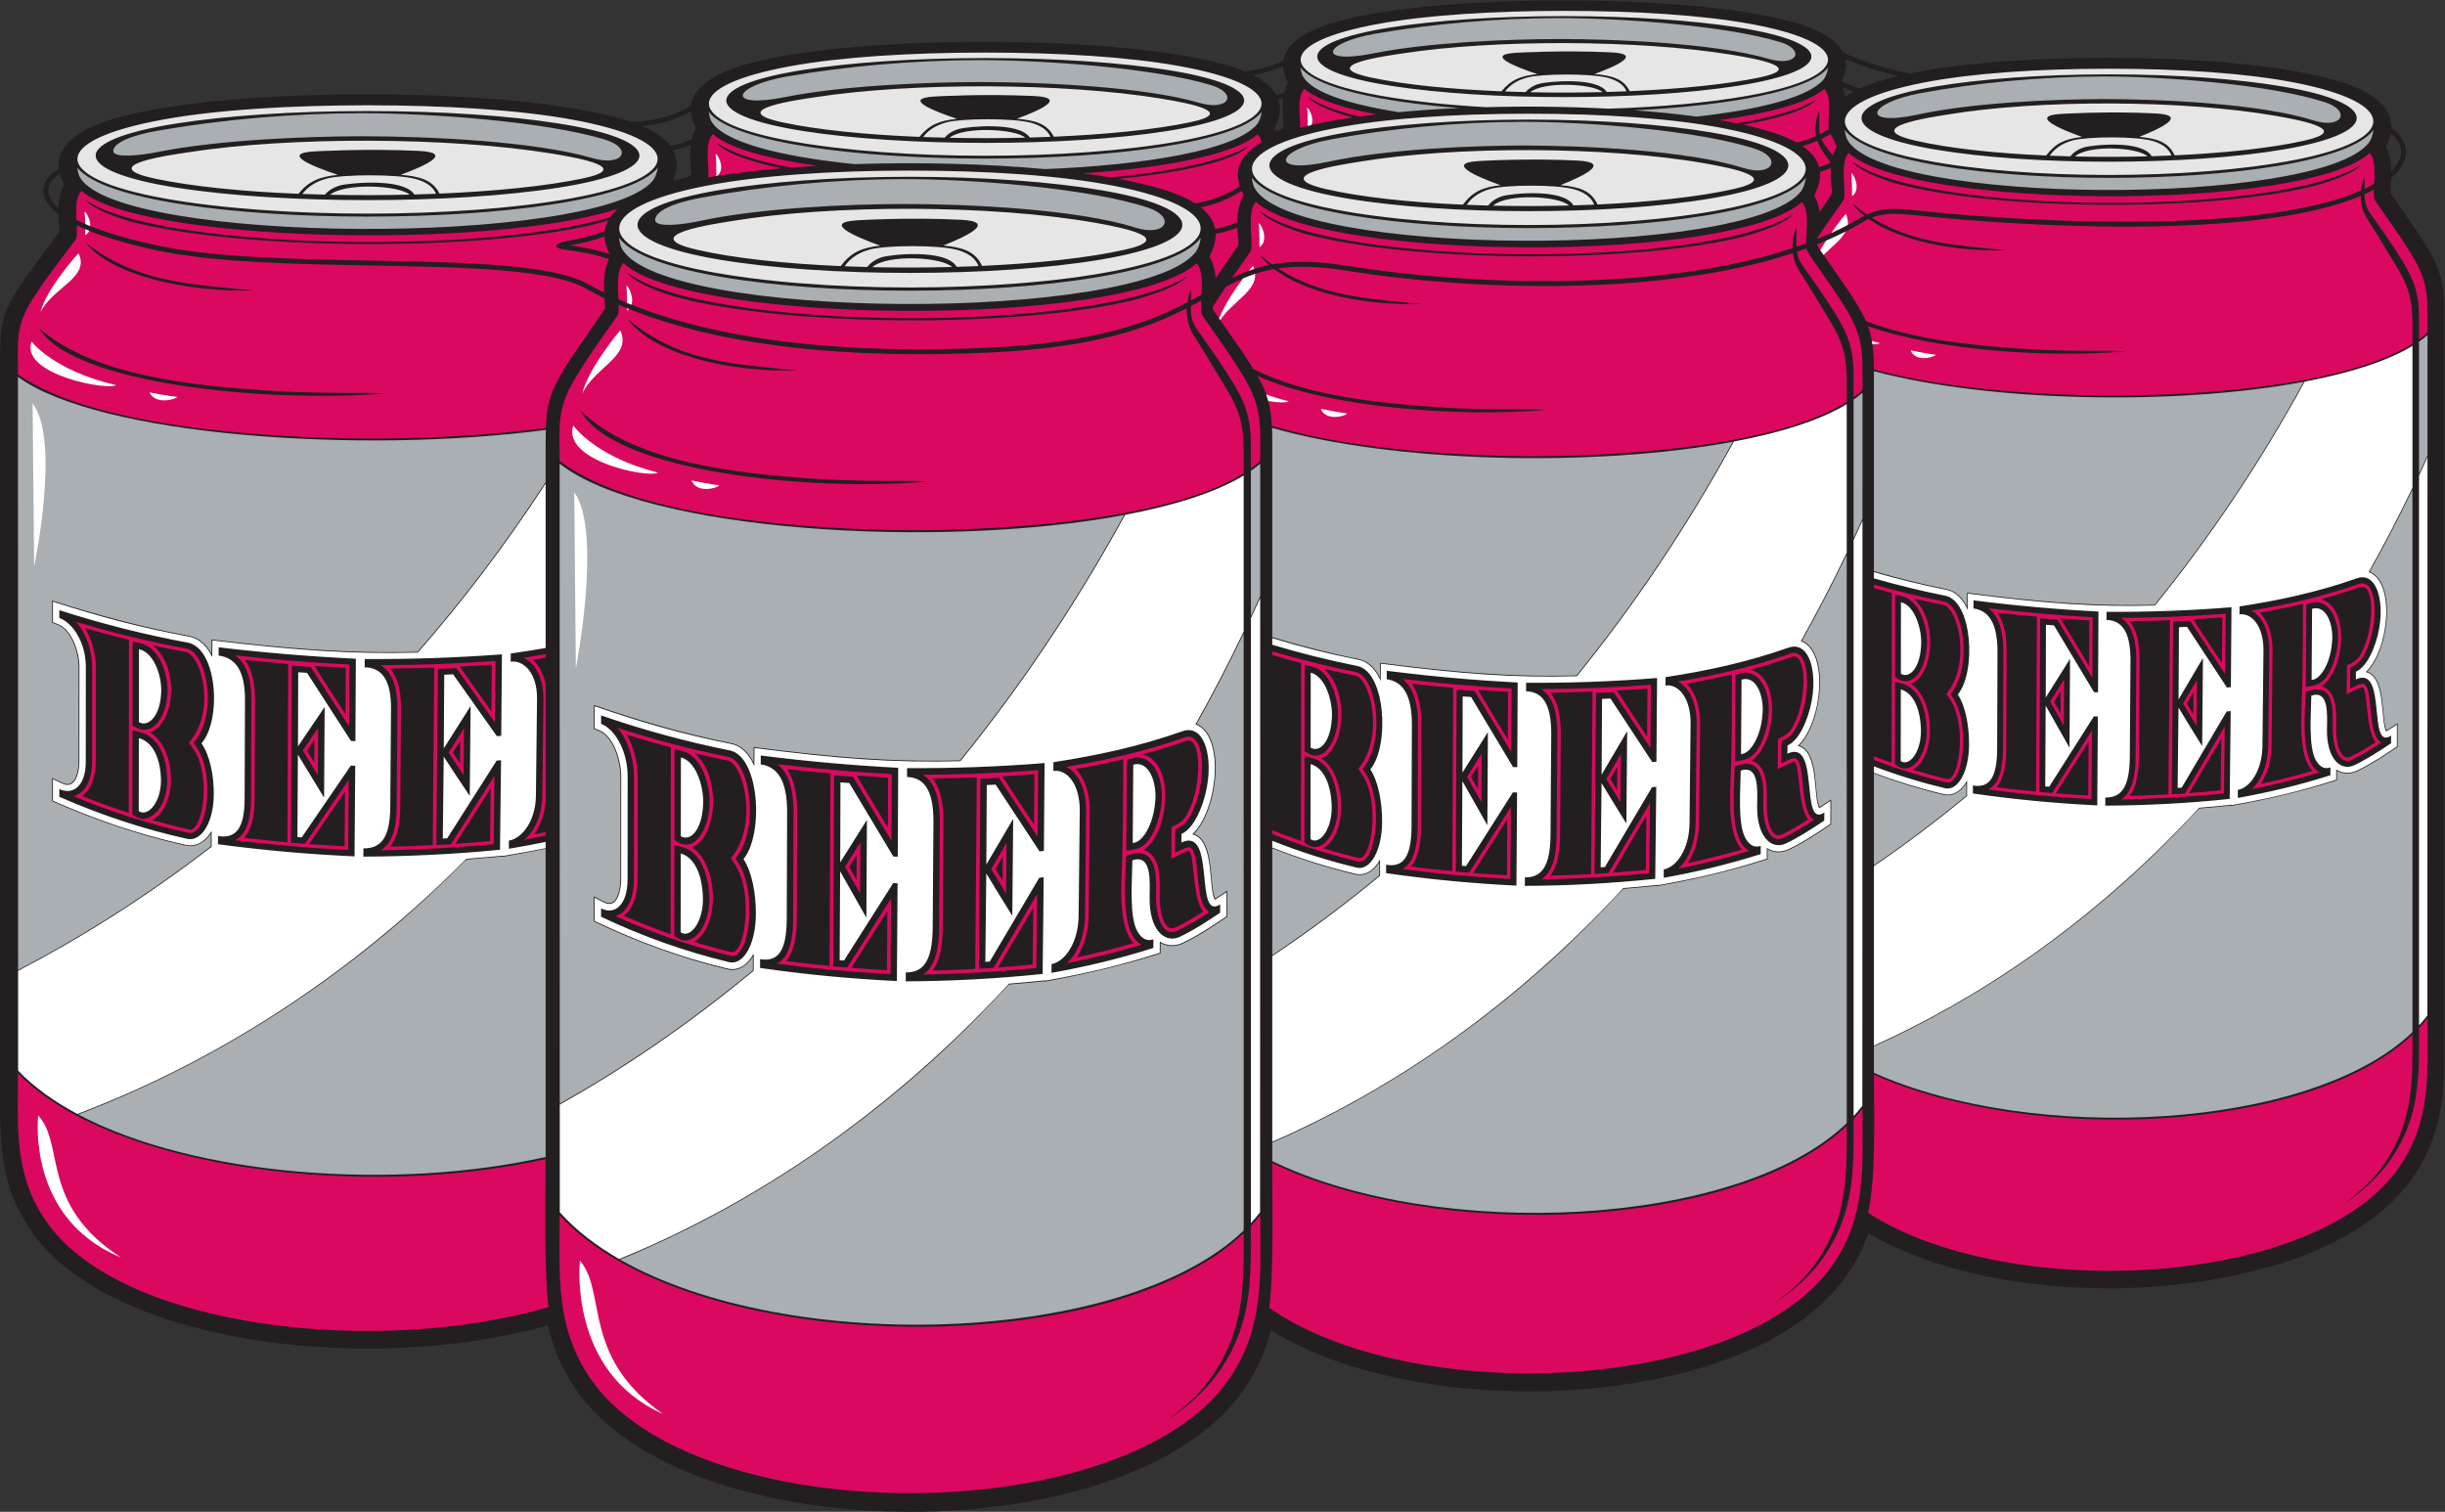
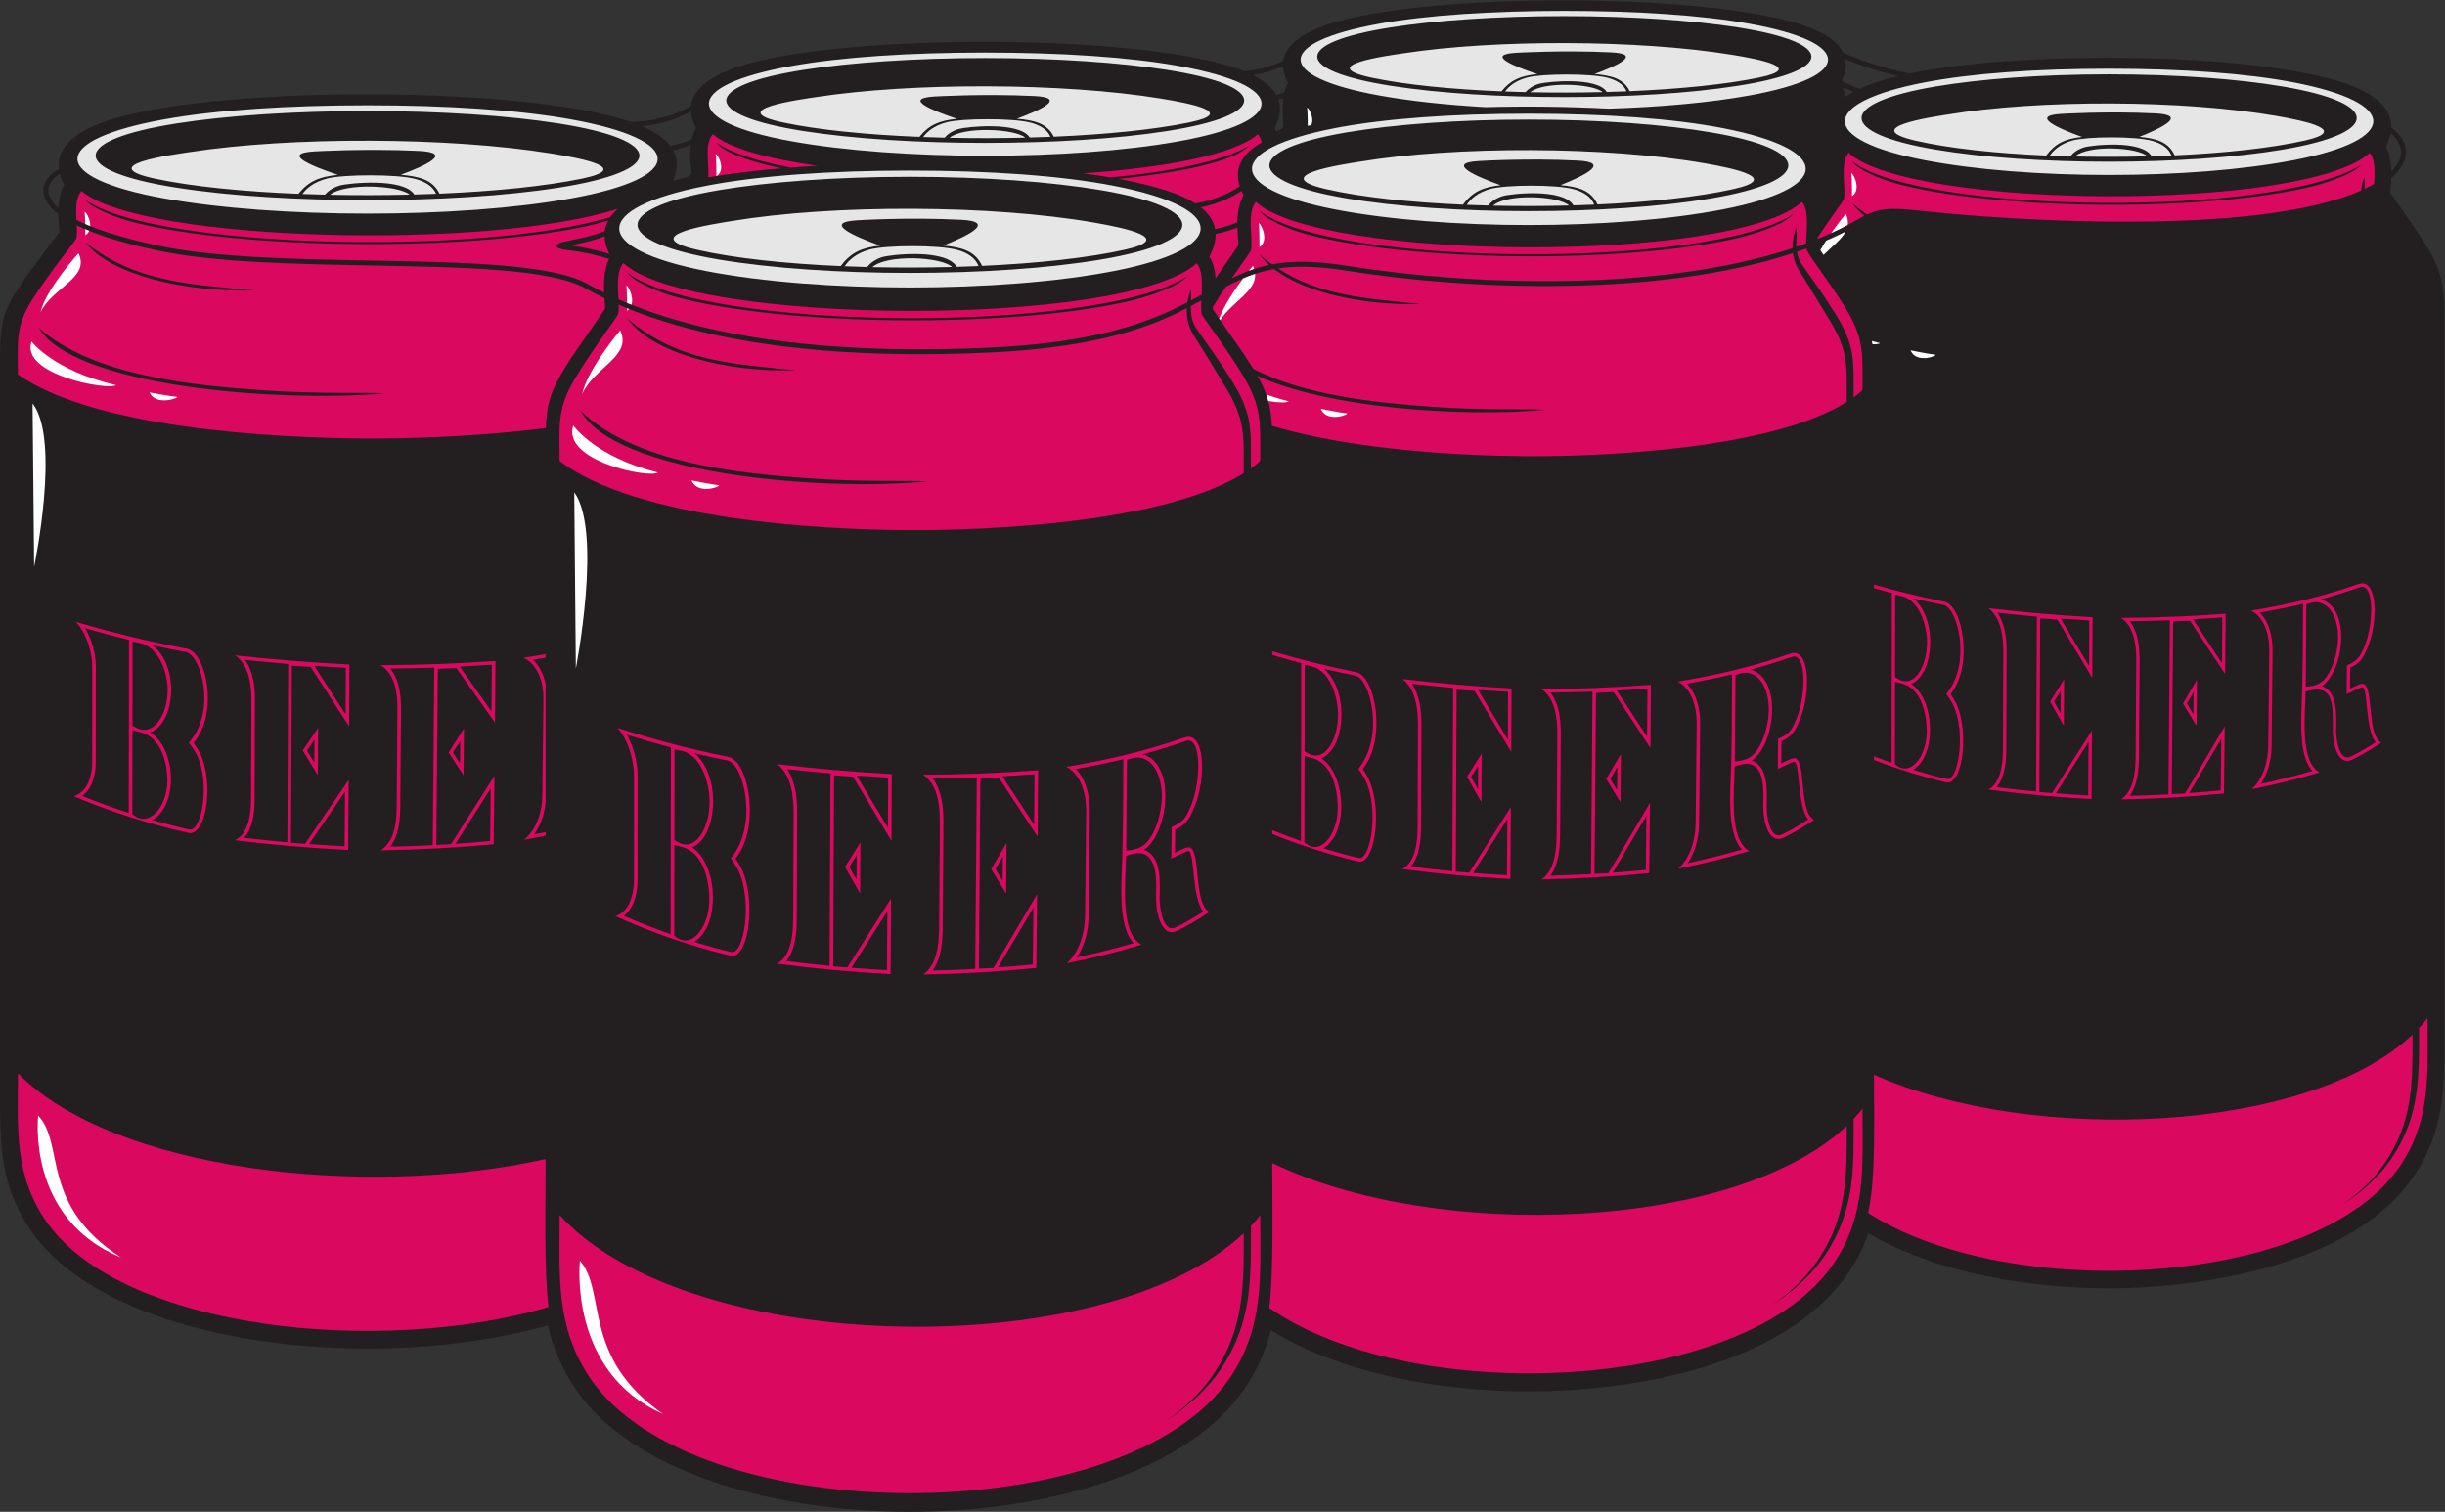
<svg xmlns="http://www.w3.org/2000/svg" viewBox="0 0 663.227 410.093" height="410.093" width="663.227" xml:space="preserve" id="svg2" version="1.1">
  <rect x="0" y="0" width="663.227" height="410.093" fill="#333333" stroke="none" />
  <defs id="defs6" />
  <g transform="matrix(1.333,0,0,-1.333,0,410.093)" id="g10">
    <g transform="scale(0.1)" id="g12">
      <path id="path14" style="fill:#231f20;fill-opacity:1;fill-rule:evenodd;stroke:none" d="m 130.66,2700.88 c -4.023,7.52 -6.875,14.68 -8.722,21.49 -20.786,-10.74 -38.903,-37.66 -3.278,-69.26 0.766,16.1 3.805,33.53 12,47.77 z m 3620.15,268.17 c 29.23,-12.73 76.71,-30.6 134.66,-42.19 138.27,28.77 328.49,32.34 415.47,32.04 130.11,-0.46 323.06,-9.64 448.37,-44.97 52.21,-14.73 117.63,-41.68 116.73,-96.58 42.87,-32.54 37.01,-71.53 0.16,-103.23 -0.59,-16.21 -2.61,-28.46 -2.1,-30.05 l 55.49,-79.93 c 41.52,-63.44 54.58,-89.34 54.58,-167.5 0,-483.72 0,-967.44 0,-1451.16 0,-113.371 4.08,-203.156 -61.54,-301.113 -120.27,-179.492 -423.86,-229.57 -620.72,-229.551 -159.29,0.008 -349.16,29.461 -489.79,112.059 -90.74,-259.395 -459.33,-321.777 -690.99,-321.777 -170.12,0 -376.51,32.336 -524.93,124.511 -10.73,-42.488 -28.23,-81.054 -52.65,-117.48 -225.21,-336.172 -1138.56,-336.172 -1363.78,0 -26.44,39.465 -44.53,80.871 -54.94,127.207 C 880.973,313.801 575.645,316.016 344.563,390.254 244.434,422.422 131.777,476.941 67.574,565.938 -4.109,665.285 0.043,755.637 0.043,872.883 c 0,491.507 0,983.007 0,1474.517 0,80.04 8.215,100.78 53.082,165.96 l 67.781,91.32 c 0.637,1.87 -2.129,17 -2.426,36.14 -53.124,41.06 -25.812,78.28 1.446,91.42 -9.211,69.13 91.601,99.12 148.84,112.39 233.125,54.05 750.264,54.33 980.924,-6.06 10.74,-2.81 22.4,-6.15 34.14,-10.17 32.01,0.45 78.33,6.65 122.22,32.8 6.82,55.27 92.02,80.45 142.32,92.12 222.06,51.47 714.83,51.75 934.53,-5.79 15.65,-4.1 33.26,-9.37 50.15,-16.3 23.58,2.6 51.07,8.75 78.47,21.84 8.32,51.62 88.4,75.32 136,86.35 212.08,49.15 682.28,49.41 892.12,-5.52 40.24,-10.54 93.99,-29.21 111.17,-64.85 z m 111.55,-47.37 c -43.67,10.19 -80.54,23.32 -107.13,34.23 2.61,-12.93 0.72,-27.76 -7.41,-44.81 9.14,-4.25 21.31,-9.58 36.05,-15.31 21.83,10.16 48.59,18.71 78.49,25.89 z m -90.83,-32.09 c -8.06,3.21 -15.3,6.27 -21.65,9.07 2.39,-6.2 4.01,-12.77 5.04,-19.4 5.01,3.6 10.57,7.04 16.61,10.33 z m -1160.65,52.21 c -20.96,-9.39 -41.83,-15 -60.98,-18.23 20.3,-10.23 37.92,-23.39 47.4,-40.42 5.26,1.27 10.6,2.73 16,4.43 1.69,7.1 4.16,13.9 7.68,20.12 -6.55,12.43 -9.68,23.76 -10.1,34.1 z m 0.43,-65.2 c -3.3,-0.96 -6.58,-1.83 -9.83,-2.64 5.71,-16.18 4.37,-35.49 -7.74,-58.59 1.1,-1.97 2.1,-3.99 3.01,-6.05 15,5.36 15.85,3.63 14.15,26.69 -0.95,12.87 -1.38,27 0.41,40.59 z m -1205.55,-27.07 c -34.49,-19.25 -70,-27.11 -99.17,-29.84 23.02,-9.89 44.3,-22.85 57.34,-40.02 14.01,2.74 28.82,6.85 43.8,12.89 1.8,8.26 4.54,16.17 8.57,23.26 -6.47,12.23 -9.8,23.43 -10.54,33.71 z m 0.1,-68.36 c -12.31,-4.59 -24.46,-7.98 -36.13,-10.44 9.11,-16.75 10.66,-37.07 -0.09,-61.81 59.13,14.04 28.14,3.8 36.22,72.25 z m 3459,24.31 c -1.53,-8.56 -4.57,-17.73 -9.38,-27.57 7.88,-15.02 10.42,-33.57 10.82,-50.21 25.01,24.86 27.94,52.62 -1.44,77.78 v 0" />
-       <path id="path16" style="fill:#da095f;fill-opacity:1;fill-rule:evenodd;stroke:none" d="m 3761.81,2765.61 c -18.74,-21.65 -4.29,-75.22 -9.75,-94.98 -0.77,-2.8 -26.68,-37.46 -52.93,-76.8 l -0.26,-3.49 c 29.56,12.02 57.39,25.48 83.03,40.54 4.15,2.42 8.11,4.59 11.98,6.54 -9.83,7.87 -18.14,16.37 -24.67,25.44 9.92,-8.46 19.9,-16.05 29.98,-22.9 35.04,16 62.97,12.52 128.36,5.6 141.64,-15 658.78,-53.33 877.09,43.32 1.09,9.3 3.45,18.74 6.82,28.32 0.68,-8.96 0.4,-17.22 0.19,-25.08 6.85,3.22 13.34,6.59 19.54,10.09 1.22,22.54 2.65,49.19 -8.78,63.08 -132.32,-120.33 -937.69,-114.95 -1060.6,0.32 z m -2619.53,-189.9 c -0.14,-1.22 1.19,-0.25 3.98,0.7 -2.47,0.2 -3.87,0.29 -3.98,-0.7 z m 2555.95,3.65 c -0.01,-1.86 0.1,-3.22 0.4,-3.98 l 59.75,-86.08 c 17.64,-26.96 30.09,-46.71 38.61,-66.21 96.88,-37.84 213.69,-48.73 303.5,-55.43 107.65,-8.03 195.8,-3.31 223.24,-6.18 -153.66,-13.63 -381.54,1.18 -522.62,51.36 8.75,-23.82 12.05,-49.09 12.23,-88.25 157.71,-42.85 357.35,-52.39 474.96,-53.06 148.01,-0.84 474.78,13.58 620.92,105.33 0,71.12 3.68,99.04 -34.42,160.7 -21.97,35.58 -42.61,71.01 -55.59,90.45 -10.76,16.13 -15.34,32.71 -15.25,49.76 -224.57,-95.54 -736.79,-57.03 -881.07,-41.75 -58.4,6.19 -84.55,8.95 -113.68,-2.62 82.43,-51.74 170.9,-55.79 272.72,-66.39 -106.44,-2.99 -216.98,19.95 -279.06,63.67 -5.1,-2.34 -10.34,-5.12 -15.93,-8.4 -27.31,-16.05 -57.06,-30.28 -88.71,-42.92 z m 1113.31,101.73 c 0.23,-12.99 2.21,-25.21 11.37,-38.23 13.87,-19.72 42.3,-59.14 65.27,-96.31 38.09,-61.67 34.4,-89.57 34.4,-160.72 3.84,2.76 16.03,11.2 17.26,15.44 0,70.98 3.64,98.83 -34.41,160.42 -31.26,50.61 -72.66,105.38 -73.64,108.94 -1.33,4.79 -1.45,11.75 -1.17,19.82 -6.07,-3.25 -12.44,-6.37 -19.08,-9.36 z m -2157.28,214.75 c -16.27,-17.48 -7.46,-57.33 -8.5,-79.45 33.81,8.97 65.83,14.99 107.03,20.97 -29.48,7.25 -80.98,26.1 -91.14,42.12 21.87,-15.74 58.33,-29.15 104.87,-40.19 11.27,1.53 22.84,2.97 34.68,4.33 -69.39,13.15 -122.12,30.59 -146.94,52.22 z m 1071.1,-150.78 c -10.85,16.46 -21.38,27.92 -27.13,44.9 -10.19,-4.42 -20.35,-7.96 -30.27,-10.77 16.44,-11.22 29.11,-25.18 33.86,-42.75 7.75,2.38 15.64,5.22 23.54,8.62 z m -29.71,54.63 c -3.19,16.59 -0.52,33.67 6.15,51.28 1.48,-18.02 -1.59,-32.96 1.55,-47.69 5.95,2.9 11.88,6.14 17.78,9.74 -2.18,20.82 8.04,63.96 -8.4,82.51 -34.16,-28.85 -113.32,-49.88 -213.94,-63.39 12.3,-2.08 24.17,-4.28 35.6,-6.6 70.06,11.6 126.91,27.43 161.12,47.59 -26.33,-27.12 -107.6,-43.45 -148.22,-50.32 14.47,-3.16 28.13,-6.52 40.82,-10.1 22.14,-6.25 47.1,-14.55 68.17,-26.33 12.77,3.11 26.04,7.42 39.37,13.31 z m 10.74,-6.01 c 5.5,-12.82 13.66,-20.53 23.6,-33.66 1.86,6.52 4.41,12.67 7.9,18.14 -6.01,11.07 -6,15.75 -13.05,25.45 -6.11,-3.66 -12.28,-6.97 -18.45,-9.93 z m -2.8,-67.08 c 1.29,-13.87 -2.11,-29.78 -11.82,-48.06 6.16,-9.84 9.41,-21.63 11.07,-33.37 40.66,58.97 19.12,23.63 23.11,89.35 -7.51,-3.08 -14.99,-5.71 -22.36,-7.92 z M 165.895,2687.85 c -12.043,-12.93 -11.602,-36.99 -10.368,-58.76 34.286,-17.46 86.891,-35.43 165.301,-52.24 115.231,-24.7 278.942,-27.76 435.496,-30.68 188.551,-3.51 366.806,-6.85 439.786,-47.7 10.75,-6.02 21.83,-11.81 33.18,-17.38 -0.97,21.16 -0.11,48.2 10.18,68.41 -17.23,5.46 -48.42,14.06 -84.61,18.04 -25.86,2.84 -36,11.67 2.48,19.16 19.25,3.74 48.63,9.47 73.27,19.65 1.03,7.69 3.47,14.82 7.05,21.43 -19.1,-5.88 -37.51,-10.37 -49.89,-12.93 -243.852,-50.38 -698.477,-45.76 -916.422,9.39 -32.188,8.14 -86.586,28.68 -97.325,45.62 138.067,-99.33 803.262,-114.59 1067.707,-35.47 4.32,6.25 9.7,11.98 15.85,17.27 -257.994,-84.27 -971.584,-68.42 -1091.685,36.19 z m 1074.225,-128.1 c -6.42,12.96 -9.55,24.81 -9.99,35.64 -24.29,-9.37 -51.73,-14.77 -70.31,-18.38 33.73,-4.05 62.88,-11.86 80.3,-17.26 z m -1083.936,58.28 c 0.617,-11.02 0.882,-20.71 -0.996,-27.03 -1.168,-3.91 -54.165,-68.82 -88.922,-123.45 -35.836,-56.28 -29.727,-87.72 -29.727,-152.96 155.594,-110.15 523.195,-129.52 707.438,-130.5 86.503,-0.46 228.621,3.5 366.843,21.4 2.17,58.59 12.64,81.89 51.07,142.03 l 69.24,100.43 c 0.73,1.84 -0.27,10.11 -1.14,21.67 -13.31,6.41 -26.24,13.12 -38.77,20.14 -70.83,39.65 -247.829,42.96 -435.06,46.45 -157.094,2.93 -321.371,6 -437.398,30.88 -74.731,16.01 -126.961,33.48 -162.578,50.94 z M 36.539,892.48 c 0,-113.816 -8.91,-209.363 60.887,-306.093 C 251.977,372.188 769.84,315.625 1116.32,416.672 c -9.51,69.019 -5.99,220.469 -5.99,301.121 C 742.641,635.539 230.484,694.68 36.539,892.48 Z M 78.945,2409.49 C 145.699,2294.18 545.18,2256.23 782.871,2275.81 c -30.137,2.92 -126.914,-1.9 -245.105,6.29 -142.965,9.91 -348.286,28.76 -458.821,127.39 z m 95.078,173.59 c 50.887,-65.67 200.489,-101.45 343.348,-97.74 -130.082,12.59 -240.32,16.13 -343.348,97.74 z m 1276.497,220.33 c -18.23,-19.57 -6.41,-65.97 -9.29,-87.79 44.49,7.61 94.98,13.74 149.18,18.34 -37.48,7.52 -116.52,27.72 -132.14,52.32 29,-20.87 82.51,-37.83 150.9,-50.8 17.63,1.36 35.63,2.56 53.88,3.61 -101.33,14.41 -179.91,35.93 -212.53,64.32 z m 1116.96,-16.75 c -1.51,6.41 -3.97,12.07 -7.84,16.44 -49.69,-41.96 -190.16,-68.18 -355.73,-79.37 19.3,-2.54 37.89,-5.33 55.66,-8.34 124.57,11.77 229.12,33.07 282.02,64.24 -40.36,-41.59 -202.23,-60.9 -265.75,-67.13 28.03,-5.14 53.77,-10.93 76.59,-17.37 26.23,-7.39 56.28,-17.55 79.93,-32.63 28.11,4.67 60.12,14.69 90.41,34.87 -13.58,41.52 10.44,69.8 44.71,89.29 z M 2443.66,2654.5 c 14.93,-11.83 25.82,-26.28 29.1,-44.13 14.45,2.9 29.74,7.28 45.16,13.71 0.28,18.85 3.1,39.65 12.9,54.94 -1.64,3.01 -3.09,5.96 -4.37,8.84 -27.61,-17.99 -56.51,-28.01 -82.79,-33.36 z m 30.09,-54.05 c 0.31,-13.48 -3.48,-28.72 -12.69,-46 8.05,-12.77 11.44,-28.81 12.68,-44.29 l 46.19,67 c 1,2.5 -1.38,17.47 -1.93,36.21 -15.13,-6 -30.09,-10.13 -44.25,-12.92 z m -1205.32,-59.26 c -13.86,-16.03 -11.2,-47.94 -9.81,-73.74 195.99,-86.22 468.24,-112.45 758.41,-98.25 216.02,10.56 322.91,52.09 399.32,91.99 1.37,8.79 3.72,17.71 6.89,26.74 0.63,-8.11 0.52,-15.69 0.35,-22.93 7.46,3.98 14.66,7.93 21.65,11.84 1.21,23.52 1.73,49.81 -9.94,63.99 -145.58,-132.39 -1031.64,-126.47 -1166.87,0.36 z m -9.33,-84.85 c 0.21,-7.9 -0.03,-14.73 -1.4,-19.66 -1.16,-4.22 -54.26,-74.26 -89.09,-133.2 -35.91,-60.75 -29.79,-94.67 -29.79,-165.07 155.91,-118.86 524.25,-139.76 708.85,-140.8 162.84,-0.93 522.36,14.93 683.14,115.87 0,78.25 4.05,108.97 -37.86,176.8 -24.18,39.15 -46.9,78.12 -61.17,99.52 -12.84,19.24 -17.68,39.06 -16.66,59.49 -76.31,-39.25 -183.92,-79.6 -397.62,-90.05 -289.75,-14.17 -561.32,11.83 -758.4,97.1 z m 1164.24,-2.77 c -0.17,-16.33 1.18,-31.33 12.51,-47.44 15.26,-21.7 46.53,-65.06 71.79,-105.95 41.92,-67.86 37.86,-98.55 37.86,-176.82 4.22,3.03 17.65,12.31 19,16.97 0,78.1 4,108.74 -37.86,176.5 -34.39,55.68 -79.94,115.95 -81.02,119.85 -1.81,6.55 -1.58,16.75 -0.99,28.44 -6.87,-3.81 -13.94,-7.67 -21.29,-11.55 z M 1138.82,603.859 c 0,-122.804 -8.92,-225.91 61.02,-330.304 210.44,-314.102 1093.21,-314.102 1303.64,0 69.88,104.297 61.02,207.148 61.02,329.855 -5.87,-7.461 -12.28,-14.68 -18.96,-21.769 0.35,-109.063 2.1,-196.825 -61.05,-291.082 -27.03,-40.344 -65.23,-75.493 -111.61,-105.469 39.76,27.742 72.81,59.578 96.92,95.574 62.2,92.852 61.43,179.414 61.06,286.242 C 2249.32,300.109 1401.89,314.922 1138.82,603.859 Z M 2416.31,2514.23 c -186.93,-118.61 -986.66,-111.04 -1139.73,7.55 10.76,-18.28 65.27,-40.45 97.52,-49.23 218.38,-59.5 673.92,-64.49 918.26,-10.12 31.54,7.01 102.01,27.47 123.95,51.8 z m -1235,-273.41 c 66.9,-124.44 467.17,-165.38 705.34,-144.25 -30.2,3.15 -127.16,-2.04 -245.6,6.79 -143.24,10.7 -348.98,31.03 -459.74,137.46 z m 95.27,187.32 c 50.99,-70.86 200.9,-109.48 344.05,-105.46 -130.35,13.57 -240.81,17.4 -344.05,105.46 z m 1279.07,237.75 c -19.63,-22.7 -4.49,-78.82 -10.22,-99.53 -0.64,-2.34 -17.98,-25.82 -38.89,-56.09 23.5,11.64 47.58,21.16 75.93,27.03 -7.38,6.61 -13.78,13.58 -19.06,20.92 8.37,-7.13 16.79,-13.68 25.26,-19.71 39.3,7.23 86.97,7.54 152.39,-2.96 250.83,-40.3 636.03,-53.83 906.62,35.95 -0.28,14.24 2.6,28.79 7.84,43.66 1.16,-15.12 -0.32,-28.32 0.18,-40.94 6.66,2.28 13.26,4.61 19.78,7.02 0.13,25.35 6.81,65.74 -8.49,84.31 -138.64,-126.09 -982.55,-120.44 -1111.34,0.34 z m -60.94,-172.94 c -8.96,-13.28 -18.13,-27.27 -26.58,-40.95 -0.09,-2.82 -0.02,-4.85 0.37,-5.85 l 62.75,-90.38 c 7.2,-11 13.57,-20.85 19.2,-30 108.05,-55.1 252.55,-68.84 360.09,-76.87 112.8,-8.42 205.15,-3.47 233.91,-6.48 -175.65,-15.58 -443.85,4.31 -585.52,69.11 18.73,-32.83 26.97,-58.47 29.3,-101.67 168.21,-50.1 390.47,-60.96 519.11,-61.7 155.08,-0.87 497.5,14.24 650.63,110.37 0,74.53 3.85,103.79 -36.07,168.4 -23.03,37.28 -44.65,74.39 -58.26,94.77 -8.61,12.91 -13.44,26.1 -15.2,39.57 -272.23,-89.48 -656.96,-76.04 -908.94,-35.57 -58.23,9.36 -102.14,9.9 -138.66,4.51 87.64,-56.92 181.71,-61.12 290.25,-72.43 -115.05,-3.23 -234.7,22.45 -298.43,71.12 -37.67,-6.67 -67.58,-19.78 -97.95,-35.95 z m 1161.94,71.09 c 1.39,-8.87 4.44,-17.64 10.87,-26.78 14.53,-20.67 44.32,-61.97 68.38,-100.91 39.92,-64.63 36.06,-93.87 36.06,-168.41 4.02,2.89 16.8,11.73 18.1,16.17 0,74.38 3.8,103.56 -36.06,168.1 -35.97,58.22 -76.6,107.27 -78.03,118.63 -6.37,-2.33 -12.82,-4.59 -19.32,-6.8 z M 2582.75,415.09 c 292.56,-204.094 971.75,-173.781 1149.19,91.062 66.56,99.328 58.12,197.286 58.12,314.153 -5.61,-7.102 -11.71,-13.977 -18.07,-20.735 0.33,-103.867 2.01,-187.461 -58.14,-277.234 -25.74,-38.418 -62.13,-71.895 -106.3,-100.449 37.87,26.426 69.34,56.746 92.31,91.035 59.24,88.426 58.51,170.879 58.15,272.617 -225.65,-213.84 -832.91,-237.668 -1169.05,-75.859 0,-77.93 3.05,-229.688 -6.21,-294.59 z m 1066.16,2225.12 c -178.04,-112.96 -939.72,-105.75 -1085.5,7.19 10.25,-17.4 62.16,-38.52 92.87,-46.88 208.01,-56.68 641.87,-61.43 874.58,-9.64 30.04,6.68 97.16,26.16 118.05,49.33 z M 3801.44,608.352 c 286.19,-184.543 916.33,-152.539 1082.95,96.14 63.51,94.785 55.45,188.274 55.45,299.808 -5.35,-6.78 -11.17,-13.343 -17.23,-19.788 0.32,-99.121 1.9,-178.895 -55.48,-264.571 -24.57,-36.668 -59.3,-68.613 -101.45,-95.867 36.14,25.215 66.18,54.16 88.09,86.875 56.54,84.395 55.83,163.074 55.5,260.176 -211,-199.953 -771.61,-225.84 -1095.92,-81.574 0,-85.477 4.44,-209.52 -11.91,-281.199 z M 4805.16,2741.11 c -169.93,-107.81 -896.82,-100.92 -1035.95,6.86 9.79,-16.61 59.34,-36.76 88.64,-44.74 198.5,-54.09 612.56,-58.62 834.64,-9.21 28.66,6.39 92.72,24.98 112.67,47.09 v 0" />
-       <path id="path18" style="fill:#a9afb2;fill-opacity:1;fill-rule:evenodd;stroke:none" d="m 3813.35,1914.2 c 48.62,-14.18 97.63,-26.49 147.84,-36.51 19.51,-3.9 32.68,-18.53 41.45,-35.91 l 0.34,28.56 c 133.17,-17.05 246.79,-28.17 381.53,-24.56 114.44,141.13 215.98,293.54 303.59,453.78 -261.72,-49.2 -639.96,-40.93 -874.75,21.48 V 1914.2 Z M 36.539,2309.57 36.816,1102.69 c 138.286,71.83 269.532,157.06 392.172,251.35 v 25.89 c -11.343,-16.79 -29.8,-28.94 -51.515,-24.11 -94.172,20.92 -183.606,51.59 -271.368,90.22 v 47.38 l 21.137,-10.01 c 26.86,-12.73 32.629,25.66 32.629,42.56 l 0.125,193.48 c 0.008,27.85 -14.039,75.64 -44.289,86.27 l -9.602,3.38 v 45.2 c 91.997,-29.48 183.387,-54.08 278.708,-71.76 21.417,-3.97 35.871,-18.89 45.519,-36.61 l 0.359,29.11 c 146.223,-17.37 270.969,-28.71 418.922,-25.03 95.196,109.02 182.267,224.64 260.717,345.34 v 78.46 c 0,10.14 0.1,19.34 0.36,27.82 -376.405,-50 -911.202,-11.94 -1074.151,107.94 z M 159.297,808.574 C 398.23,681.895 804.945,653.496 1110.33,722.09 v 627.22 c -29.54,-6.13 -59.31,-11.63 -89.45,-16.67 v 0.84 c -23.653,-2.29 -47.325,-4.32 -71.021,-6.08 C 936.648,1321.39 655.813,997.676 159.297,808.574 Z M 1138.82,2133 1139.1,830.684 c 138.57,77.519 270.07,169.486 392.95,271.226 v 27.95 c -11.36,-18.11 -29.84,-31.23 -51.62,-26.02 -94.35,22.57 -183.97,55.66 -271.91,97.35 v 51.13 l 21.19,-10.8 c 26.91,-13.73 32.69,27.68 32.69,45.92 l 0.12,208.78 c 0.02,30.04 -14.06,81.62 -44.37,93.09 l -9.63,3.64 v 48.78 c 92.2,-31.8 183.77,-58.37 279.28,-77.43 21.46,-4.28 35.94,-20.38 45.61,-39.51 l 0.36,31.42 c 146.51,-18.75 271.51,-31 419.76,-27.02 125.9,155.27 237.62,322.95 334,499.26 -377.26,-70.93 -974.67,-33.33 -1148.71,104.55 z m 1425.62,-269.43 c -6.26,-13.89 -12.56,-27.66 -18.93,-41.27 l -0.01,296.11 c 6.81,4.74 13.23,9.58 19,14.59 l -0.06,-269.43 z M 1261.82,513.32 c 341.95,-195.222 1026.86,-174.179 1269.03,59.239 l -0.04,1214.921 c -29.97,-62.43 -61.85,-123.89 -95.65,-184.22 59.29,-23.83 44.52,-172.55 -5.68,-223.76 43.2,-13.77 30.67,-106.65 43.28,-131.66 l 24.88,16.16 -0.13,-53.1 c -29.1,-19.58 -58.5,-39.35 -90.13,-54.36 -14.79,-7.01 -31.33,-7.04 -45.62,1.04 l -0.1,-21.28 c -78.18,-24.92 -155.97,-42.98 -236.53,-57.48 v 0.91 c -23.69,-2.47 -47.41,-4.66 -71.15,-6.55 -13.24,-6.5 -294.63,-355.805 -792.16,-559.86 z m 1327.14,1266.57 c 57.75,-17.48 115.88,-32.49 175.62,-44.41 20.44,-4.08 34.23,-19.41 43.44,-37.63 l 0.34,29.93 c 139.55,-17.86 258.6,-29.52 399.79,-25.73 119.91,147.88 226.3,307.58 318.1,475.49 -282.25,-53.07 -693.91,-42.34 -937.82,28.37 0.37,-8.21 0.53,-17.04 0.53,-26.66 v -399.36 z m 0,-647.23 c 75.3,50.2 147.99,104.66 217.77,162.44 v 26.6 c -10.83,-17.25 -28.43,-29.74 -49.16,-24.77 -57.81,13.82 -113.75,31.8 -168.61,53.44 V 1132.66 Z M 3790,2020.51 c -5.97,-13.22 -11.98,-26.33 -18.04,-39.31 v 282.03 c 6.48,4.51 12.59,9.13 18.1,13.9 L 3790,2020.51 Z M 2588.96,713.73 C 2925.34,550.488 3536.35,577.285 3758,790.918 l -0.03,1157.132 c -28.54,-59.47 -58.92,-118.01 -91.11,-175.46 56.47,-22.71 42.41,-164.33 -5.4,-213.11 41.14,-13.11 29.22,-101.58 41.22,-125.4 l 23.7,15.38 -0.13,-50.57 c -27.71,-18.64 -55.72,-37.47 -85.84,-51.76 -14.08,-6.68 -29.84,-6.71 -43.45,0.98 l -0.1,-20.27 c -74.47,-23.74 -148.55,-40.93 -225.28,-54.73 v 0.85 c -22.56,-2.36 -45.14,-4.44 -67.76,-6.23 -12.26,-6.01 -265.72,-320.308 -714.86,-516.402 V 713.73 Z m 1224.39,601.97 c 64.84,44.18 127.61,91.64 188.08,141.71 v 25.39 c -10.34,-16.45 -27.14,-28.37 -46.93,-23.64 -48.25,11.54 -95.14,26.11 -141.15,43.39 V 1315.7 Z m 1126.45,834.01 c -5.7,-12.62 -11.43,-25.14 -17.21,-37.52 l -0.01,269.15 c 6.18,4.3 12.02,8.7 17.26,13.26 l -0.04,-244.89 z M 3813.35,893.418 C 4138,747.93 4701.99,776.484 4909.26,976.262 l -0.04,1104.288 c -27.24,-56.75 -56.22,-112.62 -86.95,-167.45 53.9,-21.66 40.48,-156.83 -5.15,-203.38 39.27,-12.51 27.88,-96.93 39.34,-119.67 l 22.61,14.69 -0.11,-48.26 c -26.46,-17.8 -53.18,-35.78 -81.92,-49.42 -13.45,-6.37 -28.48,-6.4 -41.47,0.94 l -0.09,-19.34 c -71.07,-22.65 -141.77,-39.05 -214.99,-52.23 v 0.82 c -21.53,-2.26 -43.1,-4.24 -64.67,-5.96 -11.51,-5.65 -246.17,-296.47 -662.47,-484.052 v -53.82 0" />
-       <path id="path20" style="fill:#ffffff;fill-opacity:1;fill-rule:evenodd;stroke:none" d="m 3813.35,948.781 c 201.08,90.499 437.13,240.239 661.79,483.989 22.06,1.74 44.29,3.8 66.83,6.18 v -0.72 c 78.11,13.9 135.9,27.35 212.03,51.57 l 0.1,20.86 c 12.96,-8.34 28.29,-8.85 42.32,-2.2 28.48,13.51 54.85,31.24 81.05,48.84 l 0.12,44.66 -21.61,-14.03 c -12.5,18.07 0.15,111.68 -41.8,121.02 47.87,45.48 60.59,184.2 5.93,203.34 30.61,54.55 60.39,111.7 89.11,171.7 v 288.64 c -51.51,-31.31 -128.3,-55.48 -219.23,-72.7 -93.69,-171.42 -196.96,-322.78 -304.76,-455.66 -124.66,-3.39 -226.8,4.65 -380.79,24.34 l -0.38,-33.32 c -8.94,20.39 -22.64,36.8 -43.15,40.9 -52.66,10.51 -100.02,22.24 -147.56,36.14 v -12.77 c 48.42,-13.94 96.84,-25.71 145.31,-35.38 55.03,-10.99 63.37,-154.83 25.41,-200.95 15.64,-23.7 23.11,-64.1 22.87,-101.8 -0.1,-54.49 -22.33,-95.36 -49.42,-88.87 -48.16,11.52 -96.16,26.25 -144.17,44.44 v -13 c 45.65,-17.19 91.96,-31.51 141.49,-43.36 20.79,-4.96 37.93,8.54 48.06,27.72 v -31.68 C 3939,1403.73 3875.49,1356.25 3813.35,1313.95 V 948.781 Z M 36.816,1100.91 36.863,897.746 c 32.008,-33.34 72.965,-62.726 120.641,-88.183 233.851,88.582 520.293,245.997 791.601,519.357 24.235,1.77 48.629,3.87 73.395,6.29 v -0.72 c 31.59,5.22 60.17,10.37 87.83,16.05 v 12.69 c -24.97,-5.19 -49.92,-9.81 -74.81,-13.93 0,5.52 0,11.04 0,16.56 27.02,4.39 54.42,39.91 55.04,91.27 l 2.27,197.83 c 0.38,51.35 -26.63,78.69 -53.65,75.07 0,5.47 0.13,11.04 0.26,16.61 23.59,3.32 47.23,7.02 70.89,11.22 v 334.57 c -82.11,-126.11 -169.572,-240.52 -259.943,-343.96 -136.852,-3.45 -249.016,4.74 -418.082,24.82 l -0.418,-33.98 c -9.824,20.79 -24.875,37.53 -47.375,41.7 -99.274,18.41 -181.383,40.45 -276.782,71.12 v -41.94 l 8.536,-3.01 c 29.945,-10.52 45.371,-57.18 45.359,-87.73 L 161.5,1525.97 c 0,-18.18 -6.395,-57.5 -34.977,-43.97 l -18.793,8.91 v -43.88 c 89.301,-39.28 174.211,-68.39 270.106,-89.71 22.828,-5.06 41.641,8.73 52.777,28.28 v -32.31 C 295.176,1249.09 161.426,1165.68 36.816,1100.91 Z M 435.055,1460.1 c -0.129,-55.56 -24.532,-97.22 -54.278,-90.62 -86.898,19.3 -173.312,47.43 -260.035,85.55 0,5.26 0,10.53 0,15.8 26.762,-12.67 53.774,4.9 53.774,55.13 l 0.132,193.49 c 0,50.24 -27.144,90.05 -53.906,99.44 0,5.27 0,10.53 0,15.91 87.094,-28.01 174.121,-49.88 261.293,-66.03 60.426,-11.21 69.586,-157.87 27.903,-204.89 17.164,-24.16 25.367,-65.35 25.117,-103.78 z m -107.418,202.28 c 3.656,31.82 -11.992,85.69 -44.817,93.05 l -0.121,-148.46 c 19.563,-10.83 42.156,12.47 44.938,55.41 z m -0.379,-165.54 c -2.653,44.31 -20.574,71.44 -44.692,77.53 l -0.242,-148.47 c 20.442,-13.44 48.715,22.75 44.934,70.94 z m 394.207,-163.03 c -92.656,4.14 -185.305,12.26 -277.836,24.69 0,5.52 0,11.09 0,16.66 34.726,-5.52 53.832,12.67 54.152,75.73 l 0.766,200.69 c 0.242,61.68 -20.192,86.27 -53.645,90.87 0,5.57 0,11.14 0.121,16.76 93.04,-11.03 186.063,-18.76 279.094,-23.2 l -0.887,-167.62 c -3.031,0.05 -6.058,0.15 -8.957,0.25 l -89.503,138.65 c -6.055,0.41 -11.989,0.76 -17.922,1.17 l -0.504,-150.86 c 18.051,26.73 36.234,53.46 54.281,80.19 l -1.137,-184.45 c -17.804,29.18 -35.465,58.31 -53.273,87.45 l -1,-167.72 c 2.894,-0.21 5.797,-0.32 8.828,-0.56 l 99.844,145.95 c 2.91,-0.11 5.937,-0.22 8.965,-0.27 l -1.387,-184.38 z m 295.995,13.45 c -92.765,-9.05 -185.417,-13.6 -278.065,-13.96 0,5.58 0.121,11.19 0.121,16.83 34.714,-0.52 54.078,20.32 54.648,83.39 l 1.524,200.74 c 0.324,61.67 -20.45,83.56 -53.641,84.33 0,5.57 0,11.13 0.121,16.8 93.027,-0.51 186.059,2.51 279.212,9.51 L 1020,1579.21 c -3.03,-0.3 -6.07,-0.6 -8.84,-0.85 l -89.113,125.9 c -6.063,-0.24 -12.113,-0.5 -18.059,-0.76 l -0.883,-149.98 c 18.051,28.67 36.352,57.23 54.532,86.16 l -1.77,-182.86 c -17.676,26.32 -35.472,53.15 -52.887,79.98 l -1.89,-166.7 c 2.898,0.11 5.922,0.3 8.953,0.46 l 100.607,158.11 c 2.91,0.26 5.94,0.57 8.98,0.88 l -2.17,-182.29 z m 121.64,-518.498 0.04,-219.211 c 32.07,-35.996 73.12,-67.696 120.89,-95.176 234.32,95.598 521.34,265.461 793.2,560.425 24.27,1.93 48.72,4.18 73.53,6.79 v -0.77 c 85.94,15.29 149.52,30.08 233.28,56.73 l 0.1,22.95 c 14.26,-9.17 31.13,-9.74 46.56,-2.42 31.35,14.87 60.35,34.36 89.18,53.74 l 0.13,49.13 -23.78,-15.44 c -13.75,19.88 0.17,122.87 -45.99,133.13 52.67,50.04 66.67,202.66 6.53,223.73 33.68,60.01 66.44,122.89 98.04,188.91 v 317.55 c -56.68,-34.44 -141.15,-61.04 -241.2,-79.99 -103.08,-188.59 -216.7,-355.11 -335.3,-501.31 -137.13,-3.72 -249.51,5.12 -418.93,26.79 l -0.42,-36.67 c -9.84,22.43 -24.92,40.49 -47.46,45 -99.48,19.86 -181.76,43.64 -277.35,76.74 v -45.26 l 8.56,-3.24 c 30,-11.35 45.45,-61.7 45.45,-94.67 l -0.13,-208.78 c 0,-19.61 -6.41,-62.05 -35.05,-47.44 l -18.83,9.61 v -47.34 c 89.49,-42.39 174.57,-73.81 270.65,-96.79 22.88,-5.48 41.74,9.38 52.89,30.49 v -34.86 C 1397.98,988.672 1263.95,898.652 1139.1,828.762 Z m 399.04,387.588 c -0.13,-59.94 -24.59,-104.89 -54.39,-97.76 -87.07,20.82 -173.66,51.17 -260.55,92.31 0,5.67 0,11.36 0,17.04 26.81,-13.68 53.88,5.29 53.88,59.49 l 0.13,208.78 c 0,54.22 -27.2,97.17 -54.01,107.32 0,5.68 0,11.36 0,17.15 87.27,-30.22 174.47,-53.81 261.81,-71.25 60.55,-12.09 69.72,-170.34 27.96,-221.08 17.2,-26.08 25.42,-70.53 25.17,-112 z m -107.64,218.27 c 3.67,34.36 -12.02,92.47 -44.9,100.42 l -0.13,-160.2 c 19.61,-11.7 42.24,13.46 45.03,59.78 z M 1430.12,1256 c -2.65,47.82 -20.61,77.09 -44.77,83.66 l -0.26,-160.2 c 20.49,-14.5 48.83,24.54 45.03,76.54 z m 395.01,-175.91 c -92.84,4.47 -185.68,13.24 -278.4,26.64 0,5.96 0,11.96 0,17.97 34.79,-5.95 53.95,13.68 54.27,81.73 l 0.76,216.55 c 0.24,66.56 -20.24,93.09 -53.75,98.05 0,6.01 0,12.03 0.12,18.1 93.22,-11.92 186.43,-20.25 279.65,-25.05 l -0.89,-180.88 c -3.03,0.06 -6.07,0.17 -8.98,0.28 l -89.67,149.61 c -6.07,0.45 -12.01,0.83 -17.96,1.28 l -0.51,-162.8 c 18.09,28.84 36.3,57.68 54.39,86.53 l -1.14,-199.03 c -17.83,31.49 -35.54,62.92 -53.38,94.36 l -1,-180.99 c 2.9,-0.21 5.81,-0.33 8.85,-0.6 l 100.05,157.49 c 2.91,-0.11 5.94,-0.22 8.98,-0.28 l -1.39,-198.96 z m 296.6,14.5 c -92.97,-9.75 -185.81,-14.67 -278.64,-15.05 0,6.01 0.12,12.08 0.12,18.15 34.78,-0.56 54.19,21.94 54.76,89.99 l 1.53,216.61 c 0.32,66.55 -20.49,90.15 -53.75,90.98 0,6.02 0,12.03 0.12,18.15 93.21,-0.56 186.43,2.71 279.77,10.26 l -1.39,-178.79 c -3.03,-0.33 -6.07,-0.66 -8.85,-0.93 l -89.29,135.88 c -6.07,-0.28 -12.15,-0.55 -18.09,-0.84 l -0.89,-161.84 c 18.09,30.94 36.43,61.76 54.64,92.98 L 2060,1212.82 c -17.7,28.41 -35.54,57.36 -52.99,86.31 l -1.9,-179.88 c 2.91,0.11 5.94,0.32 8.98,0.49 l 100.8,170.62 c 2.92,0.28 5.95,0.61 8.99,0.94 l -2.15,-196.71 z m 361.1,124.52 c -27.32,-18.36 -54.49,-35.95 -81.58,-48.81 -31.85,-15.1 -62.67,15.23 -61.85,79.47 0.44,34.79 4.68,88.95 -35.04,76.1 -0.52,-42.44 -7.2,-116.33 11.01,-146.13 8.73,-14.17 19.22,-19.08 31.74,-14.73 0,-5.84 -0.12,-11.69 -0.12,-17.53 -69.19,-22.01 -138.37,-38.44 -207.18,-50.67 0,5.94 0,11.9 0,17.86 27.08,4.74 54.54,43.06 55.15,98.49 l 2.27,213.46 c 0.39,55.41 -26.68,84.92 -53.75,81.01 0,5.91 0.13,11.91 0.25,17.92 87.28,13.24 175.13,32.05 262.58,62.98 52.21,18.47 69.8,-78.89 36.05,-159.98 -11.21,-26.93 -24.04,-42.79 -38.08,-49.03 -0.12,-5.89 -0.25,-11.69 -0.25,-17.48 71.22,33.73 25.3,-161.62 78.93,-125.83 0,-5.68 -0.13,-11.41 -0.13,-17.1 z m -132.05,226.65 c 3.92,35.51 -11.51,84.43 -44.64,74.51 L 2305,1361.16 c 19.48,-0.05 42.62,37.61 45.78,84.6 z m 194.74,-858.17 c 6.59,7.148 12.89,14.433 18.66,21.961 l 0.26,1250.089 -18.93,-41.22 0.01,-1230.83 z m 43.44,165.379 c 215.1,93.761 470.98,252.481 714.15,516.311 23.11,1.83 46.4,3.97 70.03,6.46 v -0.73 c 81.84,14.56 142.4,28.64 222.17,54.01 l 0.11,21.87 c 13.58,-8.73 29.65,-9.28 44.34,-2.3 29.85,14.16 57.47,32.73 84.94,51.18 l 0.11,46.78 -22.64,-14.69 c -13.1,18.92 0.17,117.03 -43.8,126.8 50.17,47.66 63.51,193.02 6.22,213.08 32.07,57.16 63.28,117.05 93.38,179.92 v 302.44 c -53.99,-32.8 -134.45,-58.13 -229.73,-76.18 -98.17,-179.62 -206.38,-338.21 -319.35,-477.46 -130.61,-3.55 -237.64,4.89 -399,25.51 l -0.4,-34.92 c -9.37,21.36 -23.73,38.56 -45.2,42.86 -62.81,12.54 -118.43,26.73 -175.33,44.05 v -13.47 c 57.64,-17.31 115.26,-31.65 172.97,-43.17 57.66,-11.51 66.4,-162.24 26.62,-210.56 16.38,-24.84 24.22,-67.17 23.97,-106.67 -0.12,-57.1 -23.42,-99.91 -51.8,-93.12 -57.38,13.73 -114.56,31.8 -171.76,54.61 v -13.67 c 54.59,-21.64 109.56,-39.21 168.95,-53.42 21.79,-5.22 39.75,8.94 50.37,29.03 v -33.19 c -74.07,-61.38 -147.63,-115.72 -219.32,-163.49 V 752.969 Z m 121.05,859.001 c 3.49,32.73 -11.45,88.08 -42.76,95.64 l -0.13,-152.57 c 18.67,-11.13 40.24,12.82 42.89,56.93 z m -0.37,-170.12 c -2.52,45.54 -19.64,73.42 -42.64,79.69 l -0.24,-152.58 c 19.51,-13.82 46.5,23.36 42.88,72.89 z m 376.22,-167.54 c -88.43,4.26 -176.84,12.6 -265.15,25.37 0,5.67 0,11.39 0,17.12 33.13,-5.67 51.37,13.02 51.68,77.83 l 0.72,206.26 c 0.24,63.4 -19.27,88.66 -51.2,93.38 0,5.73 0,11.46 0.12,17.23 88.79,-11.34 177.57,-19.28 266.36,-23.84 l -0.85,-172.28 c -2.89,0.05 -5.78,0.16 -8.56,0.26 l -85.41,142.5 c -5.78,0.42 -11.43,0.78 -17.09,1.21 l -0.5,-155.05 c 17.24,27.47 34.59,54.94 51.81,82.41 l -1.08,-189.56 c -16.98,30 -33.85,59.93 -50.84,89.87 l -0.97,-172.38 c 2.79,-0.2 5.55,-0.31 8.44,-0.58 l 95.29,150.01 c 2.76,-0.11 5.66,-0.21 8.55,-0.26 l -1.32,-189.5 z m 282.48,13.82 c -88.54,-9.3 -176.96,-13.98 -265.38,-14.35 0,5.73 0.11,11.51 0.11,17.29 33.14,-0.53 51.62,20.9 52.16,85.7 l 1.46,206.32 c 0.3,63.39 -19.52,85.87 -51.2,86.66 0,5.72 0,11.45 0.12,17.28 88.78,-0.54 177.57,2.57 266.47,9.76 l -1.33,-170.27 c -2.89,-0.32 -5.78,-0.63 -8.43,-0.89 l -85.05,129.41 c -5.77,-0.26 -11.56,-0.52 -17.22,-0.79 l -0.85,-154.14 c 17.23,29.46 34.69,58.82 52.04,88.54 l -1.68,-187.92 c -16.87,27.06 -33.86,54.62 -50.48,82.2 l -1.81,-171.33 c 2.78,0.11 5.67,0.31 8.55,0.47 l 96.02,162.5 c 2.77,0.27 5.66,0.58 8.55,0.9 l -2.05,-187.34 z m 343.93,118.58 c -26.03,-17.48 -51.9,-34.24 -77.71,-46.48 -30.33,-14.38 -59.68,14.5 -58.9,75.69 0.41,33.13 4.46,84.72 -33.37,72.48 -0.49,-40.43 -6.86,-110.8 10.48,-139.18 8.32,-13.5 18.32,-18.17 30.24,-14.03 0,-5.56 -0.12,-11.13 -0.12,-16.7 -65.9,-20.96 -131.8,-36.6 -197.32,-48.26 0,5.67 0,11.34 0,17.02 25.78,4.51 51.94,41.01 52.53,93.8 l 2.15,203.31 c 0.38,52.77 -25.41,80.88 -51.19,77.16 0,5.61 0.12,11.33 0.25,17.06 83.11,12.6 166.78,30.52 250.08,59.98 49.72,17.6 66.48,-75.14 34.33,-152.37 -10.68,-25.64 -22.89,-40.74 -36.26,-46.69 -0.12,-5.61 -0.24,-11.14 -0.24,-16.65 67.82,32.11 24.1,-153.93 75.16,-119.85 0,-5.41 -0.11,-10.87 -0.11,-16.29 z m -125.77,215.87 c 3.73,33.82 -10.96,80.41 -42.52,70.96 l -1.09,-151.53 c 18.57,-0.05 40.59,35.82 43.61,80.57 z m 185.47,-817.334 c 6.28,6.805 12.29,13.75 17.78,20.906 l 0.25,1190.618 -18.04,-39.25 0.01,-1172.274 z m 137.15,954.574 c 3.33,31.23 -10.93,84.05 -40.82,91.27 l -0.12,-145.61 c 17.83,-10.62 38.4,12.23 40.94,54.34 z m -0.35,-162.35 c -2.41,43.46 -18.74,70.07 -40.7,76.04 l -0.23,-145.62 c 18.62,-13.17 44.38,22.32 40.93,69.58 z m 359.03,-159.9 c -84.38,4.06 -168.77,12.04 -253.03,24.22 0,5.41 0,10.87 0,16.33 31.62,-5.41 49.02,12.44 49.32,74.29 l 0.68,196.83 c 0.23,60.51 -18.38,84.62 -48.85,89.12 0,5.47 0,10.93 0.1,16.44 84.74,-10.82 169.47,-18.39 254.19,-22.76 l -0.8,-164.39 c -2.76,0.05 -5.52,0.14 -8.16,0.24 l -81.52,135.99 c -5.51,0.4 -10.91,0.75 -16.31,1.16 l -0.46,-147.97 c 16.43,26.22 33,52.43 49.43,78.64 l -1.03,-180.89 c -16.22,28.62 -32.31,57.19 -48.52,85.76 l -0.91,-164.51 c 2.64,-0.2 5.28,-0.3 8.04,-0.55 l 90.94,143.16 c 2.64,-0.11 5.4,-0.2 8.15,-0.26 l -1.26,-180.85 z m 269.59,13.18 c -84.5,-8.86 -168.87,-13.33 -253.27,-13.68 0,5.47 0.12,10.98 0.12,16.5 31.62,-0.5 49.26,19.95 49.78,81.8 l 1.39,196.89 c 0.28,60.48 -18.63,81.94 -48.87,82.7 0,5.46 0,10.92 0.12,16.49 84.73,-0.51 169.45,2.45 254.3,9.32 l -1.26,-162.5 c -2.77,-0.3 -5.53,-0.6 -8.06,-0.85 l -81.16,123.5 c -5.52,-0.24 -11.04,-0.49 -16.45,-0.75 l -0.8,-147.11 c 16.45,28.12 33.12,56.14 49.67,84.5 l -1.61,-179.33 c -16.09,25.81 -32.31,52.13 -48.16,78.44 l -1.74,-163.51 c 2.64,0.1 5.41,0.3 8.17,0.45 l 91.62,155.09 c 2.65,0.25 5.4,0.55 8.17,0.85 l -1.96,-178.8 z m 328.23,113.19 c -24.84,-16.69 -49.53,-32.68 -74.16,-44.37 -28.95,-13.73 -56.96,13.85 -56.21,72.24 0.39,31.62 4.24,80.84 -31.85,69.17 -0.47,-38.58 -6.54,-105.74 10,-132.82 7.94,-12.89 17.47,-17.36 28.86,-13.39 0,-5.32 -0.12,-10.63 -0.12,-15.94 -62.88,-20 -125.77,-34.94 -188.31,-46.06 0,5.41 0,10.82 0,16.23 24.61,4.31 49.57,39.14 50.13,89.53 l 2.06,194.02 c 0.36,50.36 -24.25,77.19 -48.85,73.64 0,5.35 0.12,10.82 0.23,16.28 79.32,12.03 159.17,29.13 238.65,57.24 47.47,16.79 63.45,-71.71 32.78,-145.4 -10.2,-24.49 -21.86,-38.9 -34.61,-44.56 -0.12,-5.36 -0.22,-10.62 -0.22,-15.9 64.72,30.66 22.98,-146.9 71.72,-114.37 0,-5.16 -0.1,-10.37 -0.1,-15.54 z m -120.03,206.01 c 3.56,32.27 -10.46,76.73 -40.58,67.71 l -1.03,-144.6 c 17.7,-0.05 38.73,34.17 41.61,76.89 z m 177,-780.028 c 6,6.504 11.73,13.128 16.96,19.958 l 0.25,1136.25 -17.21,-37.46 v -1118.748 0" />
+       <path id="path16" style="fill:#da095f;fill-opacity:1;fill-rule:evenodd;stroke:none" d="m 3761.81,2765.61 c -18.74,-21.65 -4.29,-75.22 -9.75,-94.98 -0.77,-2.8 -26.68,-37.46 -52.93,-76.8 l -0.26,-3.49 c 29.56,12.02 57.39,25.48 83.03,40.54 4.15,2.42 8.11,4.59 11.98,6.54 -9.83,7.87 -18.14,16.37 -24.67,25.44 9.92,-8.46 19.9,-16.05 29.98,-22.9 35.04,16 62.97,12.52 128.36,5.6 141.64,-15 658.78,-53.33 877.09,43.32 1.09,9.3 3.45,18.74 6.82,28.32 0.68,-8.96 0.4,-17.22 0.19,-25.08 6.85,3.22 13.34,6.59 19.54,10.09 1.22,22.54 2.65,49.19 -8.78,63.08 -132.32,-120.33 -937.69,-114.95 -1060.6,0.32 z c -0.14,-1.22 1.19,-0.25 3.98,0.7 -2.47,0.2 -3.87,0.29 -3.98,-0.7 z m 2555.95,3.65 c -0.01,-1.86 0.1,-3.22 0.4,-3.98 l 59.75,-86.08 c 17.64,-26.96 30.09,-46.71 38.61,-66.21 96.88,-37.84 213.69,-48.73 303.5,-55.43 107.65,-8.03 195.8,-3.31 223.24,-6.18 -153.66,-13.63 -381.54,1.18 -522.62,51.36 8.75,-23.82 12.05,-49.09 12.23,-88.25 157.71,-42.85 357.35,-52.39 474.96,-53.06 148.01,-0.84 474.78,13.58 620.92,105.33 0,71.12 3.68,99.04 -34.42,160.7 -21.97,35.58 -42.61,71.01 -55.59,90.45 -10.76,16.13 -15.34,32.71 -15.25,49.76 -224.57,-95.54 -736.79,-57.03 -881.07,-41.75 -58.4,6.19 -84.55,8.95 -113.68,-2.62 82.43,-51.74 170.9,-55.79 272.72,-66.39 -106.44,-2.99 -216.98,19.95 -279.06,63.67 -5.1,-2.34 -10.34,-5.12 -15.93,-8.4 -27.31,-16.05 -57.06,-30.28 -88.71,-42.92 z m 1113.31,101.73 c 0.23,-12.99 2.21,-25.21 11.37,-38.23 13.87,-19.72 42.3,-59.14 65.27,-96.31 38.09,-61.67 34.4,-89.57 34.4,-160.72 3.84,2.76 16.03,11.2 17.26,15.44 0,70.98 3.64,98.83 -34.41,160.42 -31.26,50.61 -72.66,105.38 -73.64,108.94 -1.33,4.79 -1.45,11.75 -1.17,19.82 -6.07,-3.25 -12.44,-6.37 -19.08,-9.36 z m -2157.28,214.75 c -16.27,-17.48 -7.46,-57.33 -8.5,-79.45 33.81,8.97 65.83,14.99 107.03,20.97 -29.48,7.25 -80.98,26.1 -91.14,42.12 21.87,-15.74 58.33,-29.15 104.87,-40.19 11.27,1.53 22.84,2.97 34.68,4.33 -69.39,13.15 -122.12,30.59 -146.94,52.22 z m 1071.1,-150.78 c -10.85,16.46 -21.38,27.92 -27.13,44.9 -10.19,-4.42 -20.35,-7.96 -30.27,-10.77 16.44,-11.22 29.11,-25.18 33.86,-42.75 7.75,2.38 15.64,5.22 23.54,8.62 z m -29.71,54.63 c -3.19,16.59 -0.52,33.67 6.15,51.28 1.48,-18.02 -1.59,-32.96 1.55,-47.69 5.95,2.9 11.88,6.14 17.78,9.74 -2.18,20.82 8.04,63.96 -8.4,82.51 -34.16,-28.85 -113.32,-49.88 -213.94,-63.39 12.3,-2.08 24.17,-4.28 35.6,-6.6 70.06,11.6 126.91,27.43 161.12,47.59 -26.33,-27.12 -107.6,-43.45 -148.22,-50.32 14.47,-3.16 28.13,-6.52 40.82,-10.1 22.14,-6.25 47.1,-14.55 68.17,-26.33 12.77,3.11 26.04,7.42 39.37,13.31 z m 10.74,-6.01 c 5.5,-12.82 13.66,-20.53 23.6,-33.66 1.86,6.52 4.41,12.67 7.9,18.14 -6.01,11.07 -6,15.75 -13.05,25.45 -6.11,-3.66 -12.28,-6.97 -18.45,-9.93 z m -2.8,-67.08 c 1.29,-13.87 -2.11,-29.78 -11.82,-48.06 6.16,-9.84 9.41,-21.63 11.07,-33.37 40.66,58.97 19.12,23.63 23.11,89.35 -7.51,-3.08 -14.99,-5.71 -22.36,-7.92 z M 165.895,2687.85 c -12.043,-12.93 -11.602,-36.99 -10.368,-58.76 34.286,-17.46 86.891,-35.43 165.301,-52.24 115.231,-24.7 278.942,-27.76 435.496,-30.68 188.551,-3.51 366.806,-6.85 439.786,-47.7 10.75,-6.02 21.83,-11.81 33.18,-17.38 -0.97,21.16 -0.11,48.2 10.18,68.41 -17.23,5.46 -48.42,14.06 -84.61,18.04 -25.86,2.84 -36,11.67 2.48,19.16 19.25,3.74 48.63,9.47 73.27,19.65 1.03,7.69 3.47,14.82 7.05,21.43 -19.1,-5.88 -37.51,-10.37 -49.89,-12.93 -243.852,-50.38 -698.477,-45.76 -916.422,9.39 -32.188,8.14 -86.586,28.68 -97.325,45.62 138.067,-99.33 803.262,-114.59 1067.707,-35.47 4.32,6.25 9.7,11.98 15.85,17.27 -257.994,-84.27 -971.584,-68.42 -1091.685,36.19 z m 1074.225,-128.1 c -6.42,12.96 -9.55,24.81 -9.99,35.64 -24.29,-9.37 -51.73,-14.77 -70.31,-18.38 33.73,-4.05 62.88,-11.86 80.3,-17.26 z m -1083.936,58.28 c 0.617,-11.02 0.882,-20.71 -0.996,-27.03 -1.168,-3.91 -54.165,-68.82 -88.922,-123.45 -35.836,-56.28 -29.727,-87.72 -29.727,-152.96 155.594,-110.15 523.195,-129.52 707.438,-130.5 86.503,-0.46 228.621,3.5 366.843,21.4 2.17,58.59 12.64,81.89 51.07,142.03 l 69.24,100.43 c 0.73,1.84 -0.27,10.11 -1.14,21.67 -13.31,6.41 -26.24,13.12 -38.77,20.14 -70.83,39.65 -247.829,42.96 -435.06,46.45 -157.094,2.93 -321.371,6 -437.398,30.88 -74.731,16.01 -126.961,33.48 -162.578,50.94 z M 36.539,892.48 c 0,-113.816 -8.91,-209.363 60.887,-306.093 C 251.977,372.188 769.84,315.625 1116.32,416.672 c -9.51,69.019 -5.99,220.469 -5.99,301.121 C 742.641,635.539 230.484,694.68 36.539,892.48 Z M 78.945,2409.49 C 145.699,2294.18 545.18,2256.23 782.871,2275.81 c -30.137,2.92 -126.914,-1.9 -245.105,6.29 -142.965,9.91 -348.286,28.76 -458.821,127.39 z m 95.078,173.59 c 50.887,-65.67 200.489,-101.45 343.348,-97.74 -130.082,12.59 -240.32,16.13 -343.348,97.74 z m 1276.497,220.33 c -18.23,-19.57 -6.41,-65.97 -9.29,-87.79 44.49,7.61 94.98,13.74 149.18,18.34 -37.48,7.52 -116.52,27.72 -132.14,52.32 29,-20.87 82.51,-37.83 150.9,-50.8 17.63,1.36 35.63,2.56 53.88,3.61 -101.33,14.41 -179.91,35.93 -212.53,64.32 z m 1116.96,-16.75 c -1.51,6.41 -3.97,12.07 -7.84,16.44 -49.69,-41.96 -190.16,-68.18 -355.73,-79.37 19.3,-2.54 37.89,-5.33 55.66,-8.34 124.57,11.77 229.12,33.07 282.02,64.24 -40.36,-41.59 -202.23,-60.9 -265.75,-67.13 28.03,-5.14 53.77,-10.93 76.59,-17.37 26.23,-7.39 56.28,-17.55 79.93,-32.63 28.11,4.67 60.12,14.69 90.41,34.87 -13.58,41.52 10.44,69.8 44.71,89.29 z M 2443.66,2654.5 c 14.93,-11.83 25.82,-26.28 29.1,-44.13 14.45,2.9 29.74,7.28 45.16,13.71 0.28,18.85 3.1,39.65 12.9,54.94 -1.64,3.01 -3.09,5.96 -4.37,8.84 -27.61,-17.99 -56.51,-28.01 -82.79,-33.36 z m 30.09,-54.05 c 0.31,-13.48 -3.48,-28.72 -12.69,-46 8.05,-12.77 11.44,-28.81 12.68,-44.29 l 46.19,67 c 1,2.5 -1.38,17.47 -1.93,36.21 -15.13,-6 -30.09,-10.13 -44.25,-12.92 z m -1205.32,-59.26 c -13.86,-16.03 -11.2,-47.94 -9.81,-73.74 195.99,-86.22 468.24,-112.45 758.41,-98.25 216.02,10.56 322.91,52.09 399.32,91.99 1.37,8.79 3.72,17.71 6.89,26.74 0.63,-8.11 0.52,-15.69 0.35,-22.93 7.46,3.98 14.66,7.93 21.65,11.84 1.21,23.52 1.73,49.81 -9.94,63.99 -145.58,-132.39 -1031.64,-126.47 -1166.87,0.36 z m -9.33,-84.85 c 0.21,-7.9 -0.03,-14.73 -1.4,-19.66 -1.16,-4.22 -54.26,-74.26 -89.09,-133.2 -35.91,-60.75 -29.79,-94.67 -29.79,-165.07 155.91,-118.86 524.25,-139.76 708.85,-140.8 162.84,-0.93 522.36,14.93 683.14,115.87 0,78.25 4.05,108.97 -37.86,176.8 -24.18,39.15 -46.9,78.12 -61.17,99.52 -12.84,19.24 -17.68,39.06 -16.66,59.49 -76.31,-39.25 -183.92,-79.6 -397.62,-90.05 -289.75,-14.17 -561.32,11.83 -758.4,97.1 z m 1164.24,-2.77 c -0.17,-16.33 1.18,-31.33 12.51,-47.44 15.26,-21.7 46.53,-65.06 71.79,-105.95 41.92,-67.86 37.86,-98.55 37.86,-176.82 4.22,3.03 17.65,12.31 19,16.97 0,78.1 4,108.74 -37.86,176.5 -34.39,55.68 -79.94,115.95 -81.02,119.85 -1.81,6.55 -1.58,16.75 -0.99,28.44 -6.87,-3.81 -13.94,-7.67 -21.29,-11.55 z M 1138.82,603.859 c 0,-122.804 -8.92,-225.91 61.02,-330.304 210.44,-314.102 1093.21,-314.102 1303.64,0 69.88,104.297 61.02,207.148 61.02,329.855 -5.87,-7.461 -12.28,-14.68 -18.96,-21.769 0.35,-109.063 2.1,-196.825 -61.05,-291.082 -27.03,-40.344 -65.23,-75.493 -111.61,-105.469 39.76,27.742 72.81,59.578 96.92,95.574 62.2,92.852 61.43,179.414 61.06,286.242 C 2249.32,300.109 1401.89,314.922 1138.82,603.859 Z M 2416.31,2514.23 c -186.93,-118.61 -986.66,-111.04 -1139.73,7.55 10.76,-18.28 65.27,-40.45 97.52,-49.23 218.38,-59.5 673.92,-64.49 918.26,-10.12 31.54,7.01 102.01,27.47 123.95,51.8 z m -1235,-273.41 c 66.9,-124.44 467.17,-165.38 705.34,-144.25 -30.2,3.15 -127.16,-2.04 -245.6,6.79 -143.24,10.7 -348.98,31.03 -459.74,137.46 z m 95.27,187.32 c 50.99,-70.86 200.9,-109.48 344.05,-105.46 -130.35,13.57 -240.81,17.4 -344.05,105.46 z m 1279.07,237.75 c -19.63,-22.7 -4.49,-78.82 -10.22,-99.53 -0.64,-2.34 -17.98,-25.82 -38.89,-56.09 23.5,11.64 47.58,21.16 75.93,27.03 -7.38,6.61 -13.78,13.58 -19.06,20.92 8.37,-7.13 16.79,-13.68 25.26,-19.71 39.3,7.23 86.97,7.54 152.39,-2.96 250.83,-40.3 636.03,-53.83 906.62,35.95 -0.28,14.24 2.6,28.79 7.84,43.66 1.16,-15.12 -0.32,-28.32 0.18,-40.94 6.66,2.28 13.26,4.61 19.78,7.02 0.13,25.35 6.81,65.74 -8.49,84.31 -138.64,-126.09 -982.55,-120.44 -1111.34,0.34 z m -60.94,-172.94 c -8.96,-13.28 -18.13,-27.27 -26.58,-40.95 -0.09,-2.82 -0.02,-4.85 0.37,-5.85 l 62.75,-90.38 c 7.2,-11 13.57,-20.85 19.2,-30 108.05,-55.1 252.55,-68.84 360.09,-76.87 112.8,-8.42 205.15,-3.47 233.91,-6.48 -175.65,-15.58 -443.85,4.31 -585.52,69.11 18.73,-32.83 26.97,-58.47 29.3,-101.67 168.21,-50.1 390.47,-60.96 519.11,-61.7 155.08,-0.87 497.5,14.24 650.63,110.37 0,74.53 3.85,103.79 -36.07,168.4 -23.03,37.28 -44.65,74.39 -58.26,94.77 -8.61,12.91 -13.44,26.1 -15.2,39.57 -272.23,-89.48 -656.96,-76.04 -908.94,-35.57 -58.23,9.36 -102.14,9.9 -138.66,4.51 87.64,-56.92 181.71,-61.12 290.25,-72.43 -115.05,-3.23 -234.7,22.45 -298.43,71.12 -37.67,-6.67 -67.58,-19.78 -97.95,-35.95 z m 1161.94,71.09 c 1.39,-8.87 4.44,-17.64 10.87,-26.78 14.53,-20.67 44.32,-61.97 68.38,-100.91 39.92,-64.63 36.06,-93.87 36.06,-168.41 4.02,2.89 16.8,11.73 18.1,16.17 0,74.38 3.8,103.56 -36.06,168.1 -35.97,58.22 -76.6,107.27 -78.03,118.63 -6.37,-2.33 -12.82,-4.59 -19.32,-6.8 z M 2582.75,415.09 c 292.56,-204.094 971.75,-173.781 1149.19,91.062 66.56,99.328 58.12,197.286 58.12,314.153 -5.61,-7.102 -11.71,-13.977 -18.07,-20.735 0.33,-103.867 2.01,-187.461 -58.14,-277.234 -25.74,-38.418 -62.13,-71.895 -106.3,-100.449 37.87,26.426 69.34,56.746 92.31,91.035 59.24,88.426 58.51,170.879 58.15,272.617 -225.65,-213.84 -832.91,-237.668 -1169.05,-75.859 0,-77.93 3.05,-229.688 -6.21,-294.59 z m 1066.16,2225.12 c -178.04,-112.96 -939.72,-105.75 -1085.5,7.19 10.25,-17.4 62.16,-38.52 92.87,-46.88 208.01,-56.68 641.87,-61.43 874.58,-9.64 30.04,6.68 97.16,26.16 118.05,49.33 z M 3801.44,608.352 c 286.19,-184.543 916.33,-152.539 1082.95,96.14 63.51,94.785 55.45,188.274 55.45,299.808 -5.35,-6.78 -11.17,-13.343 -17.23,-19.788 0.32,-99.121 1.9,-178.895 -55.48,-264.571 -24.57,-36.668 -59.3,-68.613 -101.45,-95.867 36.14,25.215 66.18,54.16 88.09,86.875 56.54,84.395 55.83,163.074 55.5,260.176 -211,-199.953 -771.61,-225.84 -1095.92,-81.574 0,-85.477 4.44,-209.52 -11.91,-281.199 z M 4805.16,2741.11 c -169.93,-107.81 -896.82,-100.92 -1035.95,6.86 9.79,-16.61 59.34,-36.76 88.64,-44.74 198.5,-54.09 612.56,-58.62 834.64,-9.21 28.66,6.39 92.72,24.98 112.67,47.09 v 0" />
      <path id="path22" style="fill:#e7e6e7;fill-opacity:1;fill-rule:evenodd;stroke:none" d="m 4633.22,2840.33 c -189.98,33.24 -483.91,34.02 -670.84,2.94 -30.43,-5.06 -180.15,-26.36 -64.44,-53.03 68.45,-15.77 163.3,-25.81 265.88,-30.26 19.17,25.32 38.72,34.04 73.08,37.81 -47.79,17.16 -106.56,42.85 -43.48,46.81 0,0 93.85,6.05 193.26,1.01 66.64,-3.38 10.84,-30.27 -33.21,-47.65 33.42,-3.25 58.93,-9.26 71.8,-37.63 101.96,4.68 196.21,14.73 264.29,30.01 92.12,20.65 2.21,39.74 -56.34,49.99 z m -1109.3,124.74 c -189.6,30.81 -482.94,31.52 -669.49,2.73 -30.37,-4.69 -179.79,-24.42 -64.31,-49.15 68.31,-14.62 162.98,-23.91 265.35,-28.05 19.13,23.48 38.63,31.55 72.94,35.05 -47.71,15.9 -106.36,39.7 -43.4,43.39 0,0 93.64,5.59 192.87,0.92 66.5,-3.12 10.82,-28.05 -33.15,-44.16 33.37,-3 58.82,-8.58 71.66,-34.87 101.76,4.34 195.81,13.66 263.77,27.81 91.93,19.14 2.2,36.83 -56.24,46.33 z M 1122.69,2764.03 c -208.588,33.89 -531.335,34.68 -736.577,2.99 -33.41,-5.14 -197.808,-26.87 -70.746,-54.07 75.153,-16.07 179.297,-26.31 291.93,-30.86 21.043,25.84 42.504,34.71 80.254,38.55 -52.492,17.51 -117.016,43.7 -47.754,47.74 0,0 103.035,6.17 212.199,1.03 73.16,-3.44 11.899,-30.86 -36.473,-48.57 36.707,-3.32 64.711,-9.46 78.836,-38.38 111.961,4.77 215.441,15.02 290.191,30.59 101.15,21.06 2.43,40.54 -61.86,50.98 z m -507.331,-82.25 c 15.133,-0.57 30.407,-1.04 45.778,-1.41 6.105,7.04 15.695,14.34 30.644,18.67 16.27,4.73 129.235,16.45 151.282,-18.37 14.808,0.4 29.531,0.9 44.117,1.49 -6.121,16.04 -23.879,25.55 -43.164,30.49 -37.633,9.67 -145.485,9 -178.082,0.64 -27.875,-7.15 -42.766,-20.62 -50.575,-31.51 z m 56.301,-1.64 c 53.649,-1.13 108.289,-1.02 161.875,0.29 -21.715,19.16 -132.019,24.41 -161.875,-0.29 z m 76.293,182.06 c 161.582,0 308.037,-9.54 414.137,-28.7 234.91,-42.41 234.92,-118.3 0,-160.72 -228.988,-41.35 -599.285,-41.35 -828.281,0 -234.915,42.42 -234.907,118.31 -0.004,160.72 106.105,19.16 252.55,28.7 414.148,28.7 z m 0,-11.68 c 151.438,0 288.677,-9.64 388.117,-25.23 220.14,-34.53 220.14,-96.31 0,-130.82 -214.605,-33.65 -561.636,-33.65 -776.234,0 -220.152,34.51 -220.152,96.29 -0.008,130.82 99.442,15.59 236.68,25.23 388.125,25.23 z m 1613.837,25.44 c -198.66,32.29 -506.05,33.04 -701.52,2.86 -31.82,-4.91 -188.4,-25.59 -67.38,-51.5 71.56,-15.32 170.77,-25.05 278.03,-29.38 20.04,24.59 40.5,33.04 76.44,36.72 -49.99,16.66 -111.44,41.61 -45.48,45.45 0,0 98.14,5.87 202.1,0.99 69.68,-3.28 11.34,-29.4 -34.74,-46.27 34.97,-3.16 61.64,-8.99 75.08,-36.55 106.64,4.55 205.19,14.31 276.4,29.14 96.33,20.06 2.3,38.59 -58.93,48.54 z m -483.18,-78.33 c 14.41,-0.54 28.95,-0.99 43.59,-1.34 5.82,6.71 14.94,13.65 29.18,17.78 15.5,4.51 123.09,15.67 144.09,-17.49 14.12,0.38 28.13,0.86 42.02,1.42 -5.83,15.27 -22.74,24.33 -41.11,29.05 -35.85,9.2 -138.57,8.56 -169.61,0.59 -26.55,-6.8 -40.73,-19.63 -48.16,-30.01 z m 53.62,-1.57 c 51.09,-1.06 103.13,-0.97 154.16,0.29 -20.68,18.25 -125.73,23.25 -154.16,-0.29 z m 72.65,173.42 c 153.91,0 293.39,-9.1 394.45,-27.34 223.73,-40.39 223.74,-112.67 -0.01,-153.07 -218.09,-39.38 -570.77,-39.38 -788.87,0 -223.74,40.4 -223.74,112.68 0,153.07 101.05,18.24 240.53,27.34 394.43,27.34 z m 0,-11.14 c 144.24,0 274.95,-9.18 369.67,-24.03 209.66,-32.88 209.67,-91.72 -0.01,-124.59 -204.4,-32.06 -534.91,-32.06 -739.31,0 -209.67,32.87 -209.67,91.71 0,124.59 94.72,14.85 225.42,24.03 369.65,24.03 z m 1057.92,-68.02 c 13.75,-0.53 27.64,-0.96 41.6,-1.28 5.56,6.39 14.27,13.01 27.86,16.96 14.78,4.29 117.47,14.96 137.5,-16.69 13.47,0.37 26.85,0.81 40.1,1.35 -5.56,14.57 -21.71,23.22 -39.23,27.72 -34.2,8.78 -132.24,8.18 -161.87,0.58 -25.34,-6.5 -38.87,-18.74 -45.96,-28.64 z m 51.16,-1.51 c 48.77,-1.01 98.44,-0.92 147.15,0.27 -19.74,17.42 -120.02,22.19 -147.15,-0.27 z m 69.35,165.5 c 146.88,0 279.99,-8.68 376.44,-26.09 213.5,-38.54 213.5,-107.53 -0.02,-146.08 -81.1,-14.65 -181.74,-23.59 -286.66,-26.82 -81.33,4.28 -167.05,5.29 -250,3.08 -79.04,4.5 -153.45,12.41 -216.18,23.74 -213.52,38.55 -213.52,107.54 0,146.08 96.42,17.41 229.56,26.09 376.42,26.09 z m 0,-10.62 c 137.65,0 262.39,-8.77 352.78,-22.94 200.09,-31.38 200.09,-87.53 0,-118.91 -195.07,-30.59 -510.49,-30.59 -705.54,0 -200.12,31.38 -200.11,87.53 -0.01,118.91 90.38,14.17 215.12,22.94 352.77,22.94 z m -956.16,-420.3 c -209.01,36.57 -532.4,37.42 -738.04,3.23 -33.48,-5.56 -198.22,-29 -70.9,-58.34 75.3,-17.36 179.66,-28.39 292.51,-33.3 21.09,27.88 42.6,37.45 80.42,41.61 -52.59,18.88 -117.25,47.14 -47.84,51.5 0,0 103.23,6.65 212.62,1.11 73.31,-3.71 11.92,-33.31 -36.54,-52.42 36.77,-3.58 64.83,-10.19 78.98,-41.4 112.19,5.14 215.87,16.2 290.78,33 101.35,22.73 2.43,43.73 -61.99,55.01 z m -508.34,-88.75 c 15.17,-0.62 30.46,-1.12 45.86,-1.52 6.12,7.6 15.73,15.46 30.71,20.14 16.3,5.1 129.5,17.77 151.58,-19.82 14.85,0.44 29.6,0.97 44.21,1.61 -6.13,17.31 -23.93,27.57 -43.25,32.91 -37.71,10.42 -145.78,9.71 -178.44,0.68 -27.93,-7.72 -42.85,-22.25 -50.67,-34 z m 56.41,-1.77 c 53.76,-1.22 108.51,-1.11 162.2,0.31 -21.76,20.68 -132.29,26.34 -162.2,-0.31 z m 76.44,196.47 c 161.92,0 308.66,-10.31 414.98,-30.98 235.38,-45.76 235.38,-127.66 0,-173.43 -229.46,-44.61 -600.5,-44.61 -829.96,0 -235.38,45.77 -235.37,127.67 0,173.43 106.32,20.67 253.07,30.98 414.98,30.98 z m 0,-12.61 c 151.74,0 289.26,-10.42 388.9,-27.24 220.59,-37.25 220.6,-103.91 0,-141.17 -215.03,-36.3 -562.76,-36.3 -777.79,0 -220.6,37.26 -220.6,103.92 0,141.17 99.64,16.82 237.15,27.24 388.89,27.24 z m 1617.09,27.45 c -199.06,34.84 -507.07,35.64 -702.93,3.09 -31.88,-5.3 -188.78,-27.63 -67.52,-55.57 71.72,-16.54 171.11,-27.05 278.59,-31.72 20.08,26.54 40.58,35.66 76.59,39.63 -50.08,17.98 -111.66,44.89 -45.56,49.05 0,0 98.32,6.33 202.5,1.05 69.83,-3.53 11.36,-31.72 -34.81,-49.92 35.04,-3.41 61.77,-9.71 75.24,-39.43 106.86,4.9 205.6,15.43 276.94,31.43 96.53,21.65 2.32,41.65 -59.04,52.39 z m -484.15,-84.53 c 14.43,-0.58 29.01,-1.06 43.68,-1.44 5.82,7.23 14.98,14.72 29.24,19.18 15.53,4.86 123.34,16.92 144.37,-18.87 14.15,0.41 28.19,0.92 42.11,1.52 -5.85,16.49 -22.79,26.26 -41.2,31.35 -35.91,9.93 -138.84,9.24 -169.94,0.65 -26.61,-7.35 -40.82,-21.2 -48.26,-32.39 z m 53.72,-1.69 c 51.2,-1.15 103.35,-1.05 154.48,0.3 -20.72,19.7 -125.99,25.1 -154.48,-0.3 z m 72.81,187.13 c 154.21,0 293.97,-9.82 395.24,-29.5 224.17,-43.59 224.18,-121.59 -0.01,-165.18 -218.54,-42.5 -571.93,-42.5 -790.46,0 -224.19,43.59 -224.19,121.59 -0.01,165.18 101.27,19.68 241.02,29.5 395.24,29.5 z m 0,-12.01 c 144.52,0 275.49,-9.92 370.39,-25.95 210.1,-35.47 210.1,-98.95 0,-134.44 -204.8,-34.58 -535.98,-34.58 -740.79,0 -210.09,35.49 -210.09,98.97 0,134.44 94.91,16.03 225.88,25.95 370.4,25.95 z m 1060.04,-73.41 c 13.78,-0.57 27.69,-1.03 41.68,-1.39 5.57,6.91 14.3,14.06 27.91,18.31 14.83,4.63 117.71,16.14 137.79,-18.02 13.49,0.4 26.9,0.89 40.17,1.47 -5.57,15.73 -21.75,25.05 -39.31,29.91 -34.27,9.48 -132.51,8.82 -162.18,0.62 -25.39,-7.02 -38.96,-20.22 -46.06,-30.9 z m 51.27,-1.62 c 48.86,-1.1 98.63,-1 147.44,0.29 -19.79,18.79 -120.25,23.94 -147.44,-0.29 z m 69.49,178.58 c 147.16,0 280.55,-9.36 377.18,-28.16 213.94,-41.59 213.95,-116.03 0,-157.63 -208.56,-40.56 -545.81,-40.56 -754.38,0 -213.94,41.6 -213.94,116.04 0,157.63 96.64,18.8 230.03,28.16 377.2,28.16 z m 0,-11.46 c 137.91,0 262.91,-9.46 353.48,-24.76 200.5,-33.86 200.5,-94.44 -0.01,-128.3 -195.45,-33.01 -511.51,-33.01 -706.96,0 -200.5,33.86 -200.5,94.44 0,128.3 90.56,15.3 215.56,24.76 353.49,24.76 v 0" />
-       <path id="path24" style="fill:#a9afb2;fill-opacity:1;fill-rule:evenodd;stroke:none" d="m 4282.41,2874.81 c 116.85,0 317.82,-9.41 425.42,-43.36 58.88,-18.57 76.76,19.48 23.83,36.82 -111.68,36.57 -328.14,52.9 -453.35,52.55 -126.63,-0.34 -255.63,-12.64 -371.23,-34.14 -108.08,-20.08 -122.02,-68.76 -3.94,-43.24 112.13,24.23 277.59,31.37 379.27,31.37 z m -1108.58,122.22 c 116.6,0 317.17,-8.73 424.56,-40.2 58.75,-17.2 76.59,18.06 23.78,34.13 -111.47,33.89 -327.48,49.02 -452.44,48.71 -126.38,-0.32 -255.12,-11.72 -370.49,-31.64 -107.85,-18.62 -121.79,-63.72 -3.93,-40.08 111.91,22.45 277.05,29.08 378.52,29.08 z M 737.512,2799.18 c 128.285,0 348.958,-9.58 467.118,-44.22 64.62,-18.93 84.26,19.88 26.14,37.55 -122.63,37.28 -360.29,53.94 -497.77,53.6 -139.035,-0.36 -280.68,-12.92 -407.602,-34.82 -85.949,-14.84 -96.121,-34.85 -94.683,-43.33 2.09,-12.41 49.465,-8.96 90.363,-0.76 123.11,24.7 304.789,31.98 416.434,31.98 z m -580.254,-63.79 c 104.91,-132.89 1076.372,-132.89 1181.382,-0.02 -1.66,-10.59 -5.24,-20.83 -10.97,-27.46 -114.96,-133.01 -1087.143,-128.92 -1164.943,7.71 -2.551,4.47 -4.43,11.8 -5.469,19.77 z m 1837.692,174.06 c 122.18,0 332.35,-9.14 444.87,-42.11 61.57,-18.03 80.26,18.93 24.91,35.75 -116.77,35.52 -343.14,51.38 -474.09,51.05 -132.41,-0.34 -267.32,-12.3 -388.2,-33.16 -113.04,-19.51 -127.6,-66.78 -4.12,-41.99 117.25,23.52 290.3,30.46 396.63,30.46 z m -552.65,-60.76 c 99.92,-126.56 1025.16,-126.56 1125.17,-0.02 -1.57,-10.08 -4.99,-19.84 -10.45,-26.15 -44.8,-51.84 -226.35,-81.8 -430.28,-90.2 -120.24,11.14 -258.04,14.43 -387.97,10.17 -149.81,15.31 -266.84,44.48 -291.27,87.37 -2.42,4.27 -4.21,11.25 -5.2,18.83 z m 1204.11,90.35 c 33.47,-42.39 164.01,-69.89 323.43,-82.52 -42.7,-1.88 -84.21,-4.63 -123.51,-8.25 -101.78,15.93 -176.39,40.2 -194.95,72.8 -2.32,4.07 -4.02,10.74 -4.97,17.97 z m 679.92,-87.05 c 190.26,9.54 355.56,38.55 393.88,87.03 -1.51,-9.63 -4.76,-18.93 -9.98,-24.96 -31.04,-35.92 -130.93,-60.85 -257.82,-74.88 -39.3,5.32 -81.75,9.59 -126.08,12.81 z M 1841.21,2661.32 c 128.54,0 349.65,-10.35 468.04,-47.71 64.77,-20.42 84.44,21.45 26.21,40.52 -122.88,40.23 -361.02,58.2 -498.78,57.82 -139.31,-0.37 -281.24,-13.93 -408.41,-37.56 -86.13,-16.01 -96.32,-37.6 -94.89,-46.76 2.1,-13.39 49.57,-9.68 90.55,-0.82 123.37,26.66 305.41,34.51 417.28,34.51 z m -581.43,-68.84 c 105.13,-143.38 1078.54,-143.38 1183.76,-0.02 -1.66,-11.42 -5.25,-22.48 -10.99,-29.62 -115.19,-143.53 -1089.33,-139.11 -1167.29,8.32 -2.56,4.82 -4.44,12.74 -5.48,21.32 z m 1841.39,187.83 c 122.42,0 333.02,-9.86 445.77,-45.43 61.69,-19.46 80.42,20.42 24.96,38.57 -117.02,38.32 -343.83,55.44 -475.04,55.08 -132.69,-0.35 -267.86,-13.26 -388.99,-35.78 -113.26,-21.05 -127.86,-72.05 -4.13,-45.3 117.5,25.38 290.88,32.86 397.43,32.86 z m -553.76,-65.56 c 100.12,-136.57 1027.22,-136.57 1127.43,-0.02 -1.58,-10.89 -5,-21.41 -10.46,-28.22 -109.7,-136.71 -1037.5,-132.49 -1111.75,7.92 -2.43,4.61 -4.23,12.15 -5.22,20.32 z m 1206.54,97.49 c 95.54,-130.33 980.31,-130.33 1075.95,-0.02 -1.51,-10.39 -4.77,-20.43 -10,-26.93 -104.69,-130.45 -990.13,-126.44 -1060.97,7.56 -2.33,4.4 -4.04,11.58 -4.98,19.39 v 0" />
      <path id="path26" style="fill:#da095f;fill-opacity:1;fill-rule:evenodd;stroke:none" d="m 3813.35,1530.06 c 47.93,-18.35 96.9,-33.63 146.85,-45.58 35.1,-8.41 50.31,116.9 14.07,171.88 l -5.08,7.69 c 47.06,57.22 24.95,180.58 -12.78,188.11 -48.13,9.61 -95.84,21.2 -143.06,34.71 v -7.14 c 12.12,-3.46 24.27,-6.78 36.44,-9.98 l -0.14,-171.46 -0.06,0.01 -0.28,-174.09 c -12.05,4.21 -24.04,8.6 -35.96,13.2 v -7.35 z M 154.133,1811.27 c 22.742,-24.16 33.527,-62.6 33.527,-91.83 l -0.121,-193.48 c 0,-26.17 -8.008,-61.01 -37.699,-69.74 75.48,-31.6 153.539,-56.74 233.875,-74.59 38.543,-8.55 55.25,119.2 15.461,175.25 l -5.582,7.84 c 51.679,58.33 27.39,184.11 -14.043,191.8 -76.172,14.12 -151.422,32.45 -225.418,54.75 z m 107.832,-389.13 0.305,177.51 0.07,-0.01 0.148,174.81 c -30.039,7.33 -59.898,15.31 -89.574,23.93 14.473,-23.52 22.082,-53.3 22.082,-78.94 l -0.133,-193.48 c 0,-24.44 -6.617,-54.17 -27.808,-69.2 31.191,-12.67 62.843,-24.22 94.91,-34.62 z m 47.398,-14.43 c 9.883,-2.81 73.856,-20.33 79.41,-19.34 25.348,4.47 40.7,113.35 4.34,164.56 l -8.715,12.27 c 56.954,64.23 24.954,178.65 -6.218,184.43 -22.606,4.19 -45.129,8.75 -67.567,13.67 55.387,-43.15 46.235,-159.16 -5.336,-177.31 54.055,-32.28 57.86,-150.44 4.086,-178.28 z m 391.907,-53.41 0.843,111.38 -73.097,-106.85 c 24.07,-1.79 48.156,-3.3 72.254,-4.53 z m -116.473,8.12 1.766,362.99 c -29.493,2.43 -58.958,5.17 -88.379,8.25 17.246,-22.79 20.816,-54.92 20.707,-82.16 l -0.754,-200.7 c -0.133,-25.23 -3.035,-59.17 -21.746,-79.28 29.422,-3.45 58.89,-6.49 88.406,-9.1 z m 54.773,358.99 63.606,-98.52 0.496,94.63 c -21.375,1.13 -42.738,2.42 -64.102,3.89 z M 624.766,1549 l 14.812,-24.3 0.289,46.61 -15.101,-22.31 z m 168.996,166.98 c 18.797,-21.6 22.41,-54.89 22.273,-81.85 l -1.519,-200.78 c -0.243,-25.91 -3.293,-58.37 -20.739,-79.85 28.953,0.63 57.895,1.68 86.813,3.15 l 3.148,361.25 c -29.984,-1.02 -59.972,-1.65 -89.976,-1.92 z m 132.996,-356.6 c 23.547,1.56 47.074,3.41 70.57,5.56 l 1.27,107.34 -71.84,-112.9 z m 8.703,360.66 64.599,-91.27 0.8,95.11 c -21.778,-1.49 -43.59,-2.77 -65.399,-3.84 z m -13.879,-174.94 14.586,-22.22 0.437,45.95 -15.023,-23.73 z m 188.748,192.96 c -8.63,-1.51 -17.27,-2.97 -25.92,-4.36 13.97,-12.64 22.05,-30.69 25.92,-49.31 v -239.12 c -2.03,-23.44 -9.45,-47.69 -23.7,-66.9 7.92,1.54 15.81,3.15 23.7,4.81 v -7.17 c -14.55,-3.06 -29.13,-5.92 -43.76,-8.61 25.91,21.64 36.64,57.81 37.01,89.59 l 2.26,197.83 c 0.29,30.31 -9.57,68.33 -40.22,83.03 14.94,2.28 29.84,4.73 44.71,7.35 v -7.14 z M 340.609,1661.3 c -2.718,-40.23 -28.484,-85.03 -64.421,-65.12 l -6.52,3.6 0.145,171.38 15.984,-3.59 c 41.625,-9.34 58.797,-70.46 54.812,-106.27 z m -0.371,-163.59 c 4.473,-56.86 -32.648,-103.54 -65.289,-82.08 l -5.668,3.72 0.293,171.2 16.309,-4.12 c 39.269,-9.92 52.34,-54.87 54.355,-88.72 z m 368.313,-150.8 1.058,142.53 -88.945,-130.03 -28.547,2.04 1.75,360.43 38.473,-2.61 78.027,-120.86 0.664,125.76 c -77.64,3.94 -155.148,10.17 -232.402,18.64 27.098,-19.23 33.07,-56.84 32.937,-91.27 l -0.761,-200.7 c -0.164,-33.22 -5.492,-70.95 -32.723,-84.2 76.52,-9.42 153.418,-15.96 230.469,-19.73 z m -92.383,202.29 30.586,-50.18 0.59,96.22 -31.176,-46.04 z m 158.52,-203.09 c 76.773,1.21 153.472,5.31 229.902,12.46 l 1.64,139.16 -88.632,-139.27 -29.676,-1.32 3.117,358.29 37.707,1.61 78.454,-110.86 1.05,125.25 c -77.824,-5.51 -155.863,-8.29 -233.895,-8.54 28.399,-16.39 34.536,-54.56 34.356,-88.71 l -1.52,-200.76 c -0.304,-33.73 -5.668,-70.96 -32.503,-87.31 z m 138.281,198.93 30.289,-46.16 0.918,95.44 -31.207,-49.28 z m 343.681,50.26 c 22.79,-26.07 33.6,-67.55 33.6,-99.09 l -0.12,-208.78 c 0,-28.25 -8.02,-65.83 -37.77,-75.26 75.62,-34.09 153.84,-61.22 234.34,-80.48 38.62,-9.24 55.35,128.61 15.48,189.09 l -5.58,8.47 c 51.78,62.94 27.44,198.68 -14.06,206.97 -76.35,15.24 -151.74,35.01 -225.89,59.08 z m 108.05,-419.9 0.31,191.54 0.07,-0.01 0.15,188.64 c -30.1,7.9 -60.03,16.52 -89.76,25.81 14.51,-25.36 22.12,-57.52 22.12,-85.18 l -0.13,-208.77 c 0,-26.38 -6.62,-58.45 -27.87,-74.68 31.27,-13.66 62.98,-26.14 95.11,-37.35 z m 47.49,-15.56 c 9.91,-3.03 74.01,-21.94 79.57,-20.88 25.4,4.82 40.79,122.31 4.36,177.56 l -8.74,13.24 c 57.07,69.32 25,192.79 -6.24,199.02 -22.64,4.53 -45.21,9.44 -67.69,14.76 55.5,-46.57 46.32,-171.75 -5.35,-191.33 54.16,-34.85 57.97,-162.35 4.09,-192.37 z m 392.7,-57.65 0.84,120.19 -73.24,-115.3 c 24.12,-1.92 48.25,-3.55 72.4,-4.89 z m -116.71,8.78 1.77,391.67 c -29.55,2.63 -59.07,5.58 -88.56,8.9 17.29,-24.59 20.86,-59.25 20.75,-88.64 l -0.75,-216.57 c -0.14,-27.24 -3.04,-63.85 -21.8,-85.56 29.48,-3.72 59.02,-6.99 88.59,-9.8 z m 54.89,387.36 63.73,-106.32 0.5,102.12 c -21.42,1.21 -42.83,2.61 -64.23,4.2 z m -14.84,-186.04 14.84,-26.22 0.29,50.29 -15.13,-24.07 z m 169.34,180.19 c 18.83,-23.32 22.45,-59.24 22.31,-88.33 l -1.52,-216.65 c -0.23,-27.97 -3.29,-62.99 -20.78,-86.17 29.01,0.68 58.02,1.81 86.99,3.41 l 3.16,389.8 c -30.05,-1.1 -60.1,-1.79 -90.16,-2.06 z m 133.26,-384.81 c 23.6,1.7 47.17,3.7 70.72,6.01 l 1.26,115.82 -71.98,-121.83 z m 8.72,389.19 64.73,-98.5 0.8,102.64 c -21.82,-1.61 -43.67,-2.99 -65.53,-4.14 z m -13.91,-188.78 14.61,-23.98 0.45,49.58 -15.06,-25.6 z m 260.19,223.36 c -32.12,-7.65 -64.5,-14.19 -97.03,-19.85 21.49,-20.95 29.08,-55.65 28.82,-85.18 l -2.27,-213.49 c -0.32,-28.96 -7.67,-60.56 -24.32,-84.76 38.92,8.24 77.55,17.86 115.77,29 -26.99,29.23 -26.26,94.57 -24.18,144.36 3.2,76.48 2.66,153.1 3.21,229.92 z m 41.86,-184.32 c 36.63,-12.08 32.5,-65.94 32.1,-97.63 -0.22,-16.68 5.39,-73.15 32.94,-60.08 19.34,9.18 37.83,20.33 55.88,32.02 -23.08,27.14 -17.31,119.21 -29.49,123.39 -2.67,0.92 -29.68,-12.83 -35.58,-15.62 l 0.59,64.27 c 23.95,10.64 28.95,18.05 39.5,43.39 20.73,49.81 21.93,143.32 -10.71,131.78 -28.95,-10.24 -58.25,-19.25 -87.81,-27.23 68.58,-17.67 53.43,-160.86 2.58,-194.29 z m -884.19,86.34 c -2.72,-43.4 -28.54,-91.76 -64.55,-70.27 l -6.53,3.89 0.15,184.93 16,-3.87 c 41.72,-10.07 58.92,-76.04 54.93,-114.68 z m -0.36,-176.51 c 4.47,-61.36 -32.73,-111.74 -65.43,-88.59 l -5.67,4.02 0.29,184.74 16.35,-4.44 c 39.33,-10.71 52.43,-59.21 54.46,-95.73 z m 369.04,-162.73 1.07,153.81 -89.13,-140.32 -28.6,2.2 1.75,388.92 38.55,-2.79 78.19,-130.44 0.66,135.7 c -77.8,4.27 -155.46,10.98 -232.86,20.13 27.14,-20.77 33.13,-61.34 32.99,-98.5 l -0.76,-216.56 c -0.17,-35.84 -5.5,-76.55 -32.79,-90.85 76.67,-10.17 153.72,-17.23 230.93,-21.3 z m -92.56,218.27 30.64,-54.13 0.6,103.82 -31.24,-49.69 z m 158.84,-219.12 c 76.92,1.28 153.77,5.72 230.35,13.42 l 1.64,150.19 -88.8,-150.3 -29.74,-1.41 3.13,386.6 37.78,1.74 78.62,-119.63 1.05,135.16 c -77.99,-5.95 -156.18,-8.93 -234.38,-9.22 28.48,-17.67 34.62,-58.87 34.44,-95.72 l -1.53,-216.63 c -0.31,-36.4 -5.68,-76.57 -32.56,-94.2 z m 138.56,214.64 30.34,-49.81 0.92,102.99 -31.26,-53.18 z m 444.18,-87.31 c -32.56,16.28 -17.16,118.77 -39.02,131.07 -5.72,3.22 -23.99,-7.3 -31.19,-10.72 l 0.43,47.41 c 21.29,9.47 28.63,20.61 38.95,45.4 25.34,60.89 20.96,156.37 -19.83,141.94 -78.4,-27.73 -158.9,-46.32 -240.57,-59.73 30.71,-15.86 40.6,-56.89 40.31,-89.59 L 2208,1213.01 c -0.37,-34.3 -11.12,-73.33 -37.07,-96.68 51.16,10.13 101.86,22.59 151.86,37.69 -44.9,24.12 -31.99,129.22 -31.35,180.86 14.18,4.58 30.77,9.58 43.03,0.19 21.85,-16.73 18.3,-60.49 17.98,-85.47 -0.34,-26.52 9.51,-83.12 43.35,-67.07 22.59,10.72 44.31,24.25 65.4,38.17 z m -97.42,223.84 c -1.51,-21.86 -9.99,-55.5 -25.65,-76.81 -13.13,-17.89 -28.25,-20.41 -46.27,-22.21 l 1.3,184.87 c 12.63,3.78 22.6,7.51 36.28,1.54 29.04,-12.69 37.48,-58.12 34.34,-87.39 z m 225.18,-65.19 c 56.79,-22.89 115.02,-41.64 174.56,-55.89 36.79,-8.8 52.73,122.5 14.75,180.09 l -5.31,8.06 c 49.31,59.95 26.13,189.23 -13.4,197.12 -57.47,11.48 -114.38,25.65 -170.6,42.41 v -7.51 c 19.55,-5.8 39.18,-11.29 58.88,-16.47 l -0.14,-179.66 -0.07,0.02 -0.29,-182.44 c -19.63,6.85 -39.09,14.2 -58.38,22.01 v -7.74 z m 103.61,-29.08 c 9.43,-2.89 70.48,-20.9 75.79,-19.9 24.18,4.6 38.84,116.5 4.14,169.12 l -8.32,12.61 c 54.36,66.03 23.81,183.62 -5.95,189.56 -21.56,4.3 -43.05,8.98 -64.47,14.05 52.86,-44.35 44.12,-163.58 -5.09,-182.23 51.58,-33.19 55.22,-154.63 3.9,-183.21 z m 374.01,-54.91 0.8,114.48 -69.75,-109.82 c 22.97,-1.84 45.94,-3.39 68.95,-4.66 z m -111.16,8.35 1.69,373.06 c -28.15,2.48 -56.26,5.31 -84.34,8.47 16.45,-23.42 19.87,-56.44 19.76,-84.42 l -0.72,-206.28 c -0.13,-25.93 -2.89,-60.82 -20.76,-81.48 28.08,-3.56 56.21,-6.66 84.37,-9.35 z m 52.29,368.94 60.69,-101.25 0.48,97.25 c -20.4,1.16 -40.79,2.49 -61.17,4 z m -14.14,-177.19 14.14,-24.97 0.28,47.9 -14.42,-22.93 z m 161.29,171.61 c 17.92,-22.19 21.38,-56.41 21.25,-84.12 l -1.46,-206.34 c -0.22,-26.63 -3.13,-60 -19.79,-82.08 27.63,0.66 55.26,1.73 82.85,3.26 l 3,371.26 c -28.61,-1.06 -57.23,-1.7 -85.85,-1.98 z m 126.91,-366.49 c 22.48,1.61 44.93,3.51 67.35,5.72 l 1.21,110.31 -68.56,-116.03 z m 8.31,370.67 61.65,-93.81 0.76,97.76 c -20.79,-1.54 -41.59,-2.85 -62.41,-3.95 z m -13.24,-179.8 13.91,-22.84 0.42,47.23 -14.33,-24.39 z m 247.8,212.73 c -30.59,-7.29 -61.43,-13.51 -92.41,-18.9 20.47,-19.95 27.69,-53 27.45,-81.13 l -2.17,-203.33 c -0.3,-27.58 -7.3,-57.68 -23.15,-80.72 37.06,7.83 73.85,16.99 110.26,27.61 -25.71,27.84 -25.02,90.08 -23.04,137.5 3.06,72.84 2.54,145.81 3.06,218.97 z m 39.86,-175.55 c 34.89,-11.5 30.96,-62.79 30.58,-92.97 -0.2,-15.88 5.13,-69.67 31.38,-57.23 18.42,8.75 36.02,19.36 53.21,30.5 -21.98,25.85 -16.49,113.52 -28.08,117.52 -2.55,0.87 -28.27,-12.22 -33.89,-14.89 l 0.55,61.22 c 22.82,10.14 27.59,17.19 37.63,41.32 19.75,47.45 20.89,136.51 -10.2,125.51 -27.57,-9.75 -55.47,-18.34 -83.63,-25.93 65.31,-16.82 50.88,-153.21 2.45,-185.05 z m -842.11,82.25 c -2.59,-41.34 -27.18,-87.4 -61.49,-66.94 l -6.21,3.7 0.15,176.13 15.24,-3.68 c 39.72,-9.59 56.11,-72.41 52.31,-109.21 z m -0.35,-168.13 c 4.27,-58.43 -31.16,-106.42 -62.31,-84.37 l -5.41,3.83 0.28,175.95 15.57,-4.23 c 37.47,-10.19 49.94,-56.39 51.87,-91.18 z m 351.48,-154.98 1.02,146.49 -84.88,-133.64 -27.25,2.09 1.67,370.42 36.72,-2.67 74.47,-124.23 0.63,129.25 c -74.1,4.07 -148.08,10.46 -221.79,19.17 25.86,-19.77 31.55,-58.42 31.43,-93.81 l -0.73,-206.27 c -0.15,-34.13 -5.24,-72.9 -31.22,-86.52 73.02,-9.69 146.4,-16.41 219.93,-20.28 z m -88.16,207.89 29.19,-51.56 0.57,98.88 -29.76,-47.32 z m 151.29,-208.71 c 73.26,1.23 146.46,5.45 219.4,12.79 l 1.56,143.05 -84.58,-143.16 -28.32,-1.35 2.98,368.22 35.97,1.66 74.88,-113.94 1,128.73 c -74.27,-5.66 -148.74,-8.52 -223.22,-8.78 27.12,-16.84 32.97,-56.06 32.79,-91.17 l -1.44,-206.33 c -0.29,-34.66 -5.41,-72.92 -31.02,-89.72 z m 131.96,204.44 28.91,-47.44 0.88,98.09 -29.79,-50.65 z m 423.06,-83.16 c -31.02,15.51 -16.35,113.12 -37.17,124.84 -5.45,3.06 -22.84,-6.96 -29.7,-10.21 l 0.41,45.16 c 20.27,9.01 27.26,19.62 37.09,43.23 24.14,57.99 19.97,148.93 -18.88,135.19 -74.67,-26.42 -151.35,-44.12 -229.13,-56.89 29.26,-15.11 38.67,-54.18 38.4,-85.32 l -2.17,-203.33 c -0.35,-32.67 -10.6,-69.83 -35.31,-92.07 48.72,9.64 97.02,21.51 144.63,35.91 -42.77,22.97 -30.48,123.05 -29.86,172.23 13.5,4.37 29.31,9.14 40.99,0.19 20.81,-15.93 17.42,-57.62 17.12,-81.42 -0.32,-25.25 9.06,-79.15 41.29,-63.86 21.52,10.21 42.2,23.09 62.29,36.35 z m -92.79,213.19 c -1.44,-20.82 -9.52,-52.85 -24.44,-73.16 -12.51,-17.04 -26.89,-19.44 -44.06,-21.15 l 1.24,176.07 c 12.02,3.61 21.53,7.16 34.55,1.47 27.67,-12.09 35.71,-55.35 32.71,-83.23 z m 293.6,-111.36 c 9,-2.76 67.25,-19.95 72.32,-18.97 23.08,4.38 37.06,111.18 3.95,161.39 l -7.93,12.03 c 51.87,63.01 22.73,175.23 -5.68,180.9 -20.58,4.11 -41.09,8.58 -61.53,13.41 50.45,-42.33 42.11,-156.11 -4.85,-173.91 49.23,-31.66 52.69,-147.55 3.72,-174.85 z m 356.93,-52.39 0.77,109.24 -66.57,-104.8 c 21.91,-1.75 43.85,-3.23 65.8,-4.44 z m -106.08,7.97 1.61,356.01 c -26.85,2.39 -53.7,5.07 -80.5,8.09 15.72,-22.35 18.96,-53.86 18.86,-80.56 l -0.68,-196.86 c -0.12,-24.75 -2.76,-58.04 -19.81,-77.77 26.8,-3.39 53.64,-6.36 80.52,-8.91 z m 49.88,352.09 57.93,-96.63 0.46,92.82 c -19.47,1.1 -38.93,2.37 -58.39,3.81 z m -13.48,-169.1 13.49,-23.83 0.26,45.71 -13.75,-21.88 z m 153.91,163.78 c 17.13,-21.19 20.42,-53.84 20.3,-80.28 l -1.39,-196.92 c -0.21,-25.43 -3,-57.26 -18.9,-78.33 26.38,0.62 52.74,1.65 79.08,3.09 l 2.87,354.32 c -27.31,-1 -54.63,-1.62 -81.96,-1.88 z m 121.13,-349.76 c 21.45,1.53 42.87,3.35 64.28,5.46 l 1.16,105.28 -65.44,-110.74 z m 7.93,353.74 58.84,-89.53 0.73,93.3 c -19.85,-1.47 -39.7,-2.72 -59.57,-3.77 z m -12.64,-171.59 13.28,-21.79 0.4,45.07 -13.68,-23.28 z m 236.49,203.02 c -29.19,-6.96 -58.62,-12.9 -88.19,-18.04 19.54,-19.04 26.43,-50.58 26.19,-77.42 l -2.06,-194.04 c -0.29,-26.33 -6.97,-55.05 -22.1,-77.05 35.37,7.48 70.48,16.22 105.23,26.36 -24.53,26.57 -23.88,85.96 -21.99,131.21 2.92,69.52 2.42,139.16 2.92,208.98 z m 38.04,-167.53 c 33.31,-10.97 29.55,-59.93 29.18,-88.74 -0.18,-15.15 4.9,-66.49 29.94,-54.61 17.59,8.35 34.4,18.47 50.79,29.11 -20.98,24.67 -15.72,108.35 -26.79,112.15 -2.44,0.84 -26.99,-11.66 -32.35,-14.2 l 0.54,58.42 c 21.78,9.67 26.32,16.4 35.91,39.43 18.83,45.28 19.93,130.27 -9.74,119.78 -26.32,-9.3 -52.95,-17.5 -79.81,-24.74 62.33,-16.07 48.55,-146.22 2.33,-176.6 z m -803.65,78.48 c -2.48,-39.45 -25.95,-83.4 -58.68,-63.87 l -5.93,3.53 0.13,168.09 14.55,-3.52 c 37.92,-9.15 53.55,-69.11 49.93,-104.23 z m -0.34,-160.43 c 4.07,-55.78 -29.74,-101.58 -59.47,-80.54 l -5.15,3.66 0.26,167.92 14.87,-4.03 c 35.75,-9.73 47.65,-53.83 49.49,-87.01 z m 335.44,-147.92 0.97,139.81 -81.01,-127.55 -26.01,2.01 1.6,353.49 35.04,-2.54 71.07,-118.55 0.6,123.34 c -70.71,3.88 -141.31,9.98 -211.66,18.3 24.68,-18.87 30.12,-55.76 29.99,-89.53 l -0.68,-196.84 c -0.16,-32.58 -5.01,-69.59 -29.81,-82.58 69.69,-9.24 139.72,-15.67 209.9,-19.36 z m -84.14,198.4 27.86,-49.21 0.53,94.37 -28.39,-45.16 z m 144.38,-199.18 c 69.91,1.17 139.77,5.2 209.37,12.21 l 1.5,136.51 -80.72,-136.62 -27.04,-1.28 2.86,351.4 34.33,1.58 71.46,-108.73 0.96,122.84 c -70.89,-5.4 -141.96,-8.12 -213.03,-8.37 25.88,-16.07 31.45,-53.5 31.29,-87.01 l -1.38,-196.9 c -0.28,-33.09 -5.16,-69.59 -29.6,-85.63 z m 125.94,195.1 27.58,-45.26 0.84,93.6 -28.42,-48.34 z m 403.74,-79.35 c -29.6,14.8 -15.6,107.95 -35.47,119.13 -5.2,2.93 -21.81,-6.63 -28.35,-9.74 l 0.38,43.09 c 19.36,8.6 26.03,18.73 35.41,41.27 23.04,55.33 19.05,142.12 -18.03,129 -71.26,-25.2 -144.42,-42.09 -218.66,-54.28 27.92,-14.43 36.9,-51.71 36.64,-81.43 l -2.06,-194.04 c -0.34,-31.17 -10.12,-66.65 -33.71,-87.87 46.5,9.2 92.59,20.53 138.03,34.27 -40.8,21.91 -29.08,117.44 -28.49,164.37 57.73,18.68 56.08,-26.68 55.45,-77.52 -0.3,-24.1 8.64,-75.53 39.4,-60.95 20.54,9.75 40.29,22.04 59.46,34.7 z m -88.55,203.45 c -1.37,-19.87 -9.09,-50.45 -23.33,-69.82 -11.93,-16.26 -25.67,-18.55 -42.05,-20.18 l 1.18,168.02 c 11.48,3.44 20.55,6.84 32.98,1.4 26.4,-11.53 34.06,-52.81 31.22,-79.42 v 0" />
      <path id="path28" style="fill:#ffffff;fill-opacity:1;fill-rule:evenodd;stroke:none" d="m 1180.12,510.938 c 0,0 -25.23,-225.711 168.92,-311.739 -166.41,115.781 -113.73,248.449 -168.92,311.739 z M 77.758,806.367 c 0,0 -25.184,-209.168 168.582,-288.894 C 80.258,624.777 132.836,747.715 77.758,806.367 Z M 2661.2,2820.27 c -0.06,10.18 -0.29,29.68 -1.18,35.64 -1.04,6.93 16.31,-17.5 8.42,-33.94 -2.46,-0.56 -4.85,-1.13 -7.24,-1.7 z M 1457.81,2718.35 c -0.01,5.13 -0.08,35.38 -1.26,43.24 -1.25,8.43 23.41,-27.37 2.63,-43.02 l -1.37,-0.22 z M 304.363,2277.89 c 0,0 43.52,-8.25 54.399,-8.8 10.871,-0.55 -41.235,-20.91 -54.399,8.8 z m -238.097,-22.4 3.203,-332.35 c 0,0 54.355,258.84 -3.203,332.35 z m 107.285,342.26 c 0,0 0.004,5.3 -0.067,12.39 2.625,-1.12 5.325,-2.25 8.094,-3.36 -1.598,-3.41 -4.168,-6.52 -8.027,-9.03 z m -0.211,22.96 c -0.176,9.47 -0.508,19.17 -1.113,23.22 -0.95,6.33 12.046,-11.12 11.519,-27.58 -3.601,1.46 -7.074,2.91 -10.406,4.36 z m -13.707,-59.69 c 0,0 -66.457,-73.09 -77.336,-120.35 24.125,51.01 101.961,70.86 77.336,120.35 z M 64.215,2381.54 c 0,0 43.629,-59 171.777,-88.77 -16.59,-11.41 -195.394,21.53 -171.777,88.77 z M 3887.92,2363.52 c 0,0 39.64,-8.09 49.54,-8.62 9.92,-0.54 -37.55,-20.51 -49.54,8.62 z m -119.14,313.73 c 0,0 0.03,36.43 -1.2,45.29 -1.23,8.86 23.39,-29.76 1.2,-45.29 z m -12.67,-36.02 c 0,0 -14.03,-16.62 -29.68,-39.02 11.57,5.27 22.81,10.8 33.73,16.58 0.86,6.84 -0.26,14.22 -4.05,22.44 z m -40.1,-54.51 c -4.08,-6.31 -8.07,-12.84 -11.78,-19.42 l 6.66,-9.6 c 16.99,17.03 36.22,31.11 44.88,47.6 -12.84,-6.52 -26.09,-12.72 -39.76,-18.58 z m 93.17,-204.14 c 5.31,-1.55 10.8,-3.03 16.48,-4.46 -2.25,-1.66 -7.76,-2.36 -15.43,-2.14 -0.33,2.25 -0.68,4.45 -1.05,6.6 z M 2687.8,2244.56 c 0,0 41.52,-8.47 51.91,-9.05 10.38,-0.56 -39.35,-21.47 -51.91,9.05 z m -124.85,328.74 c 0,0 0.03,38.18 -1.25,47.46 -1.29,9.28 24.5,-31.19 1.25,-47.46 z m -13.28,-37.75 c 0,0 -3.14,-3.72 -8.13,-10.03 3.49,1.3 7.01,2.55 10.6,3.72 -0.66,2.05 -1.48,4.15 -2.47,6.31 z m -20.15,-25.71 c -16.19,-21.77 -37.94,-53.8 -48.62,-81.55 l 2.21,-3.19 c 24.67,37.65 73.47,58.47 71.01,94.1 -8.47,-2.79 -16.62,-5.93 -24.6,-9.36 z m 47.18,-235.93 c 13.83,-5.1 29.08,-9.86 45.86,-14.05 -4.42,-3.26 -20.79,-3 -41.66,0.57 -1.23,4.59 -2.64,9.07 -4.2,13.48 z m -1169.51,-175.1 c 0,0 43.6,-8.9 54.5,-9.49 10.9,-0.6 -41.31,-22.55 -54.5,9.49 z m -238.58,-24.16 3.21,-358.63 c 0,0 54.47,279.3 -3.21,358.63 z m 107.5,369.31 -0.02,5.26 4.1,-1.67 c -1.17,-1.28 -2.51,-2.49 -4.08,-3.59 z m -0.09,16.06 c -0.14,12.32 -0.45,28.13 -1.23,33.78 -1.09,7.84 16.21,-18.12 10.32,-37.47 -3.05,1.22 -6.08,2.45 -9.09,3.69 z m -13.86,-55.69 c 0,0 -66.59,-78.87 -77.49,-129.87 24.18,55.06 102.17,76.46 77.49,129.87 z m -95.61,-193.67 c 0,0 43.72,-63.66 172.13,-95.78 -16.63,-12.32 -195.79,23.22 -172.13,95.78 v 0" />
    </g>
  </g>
</svg>